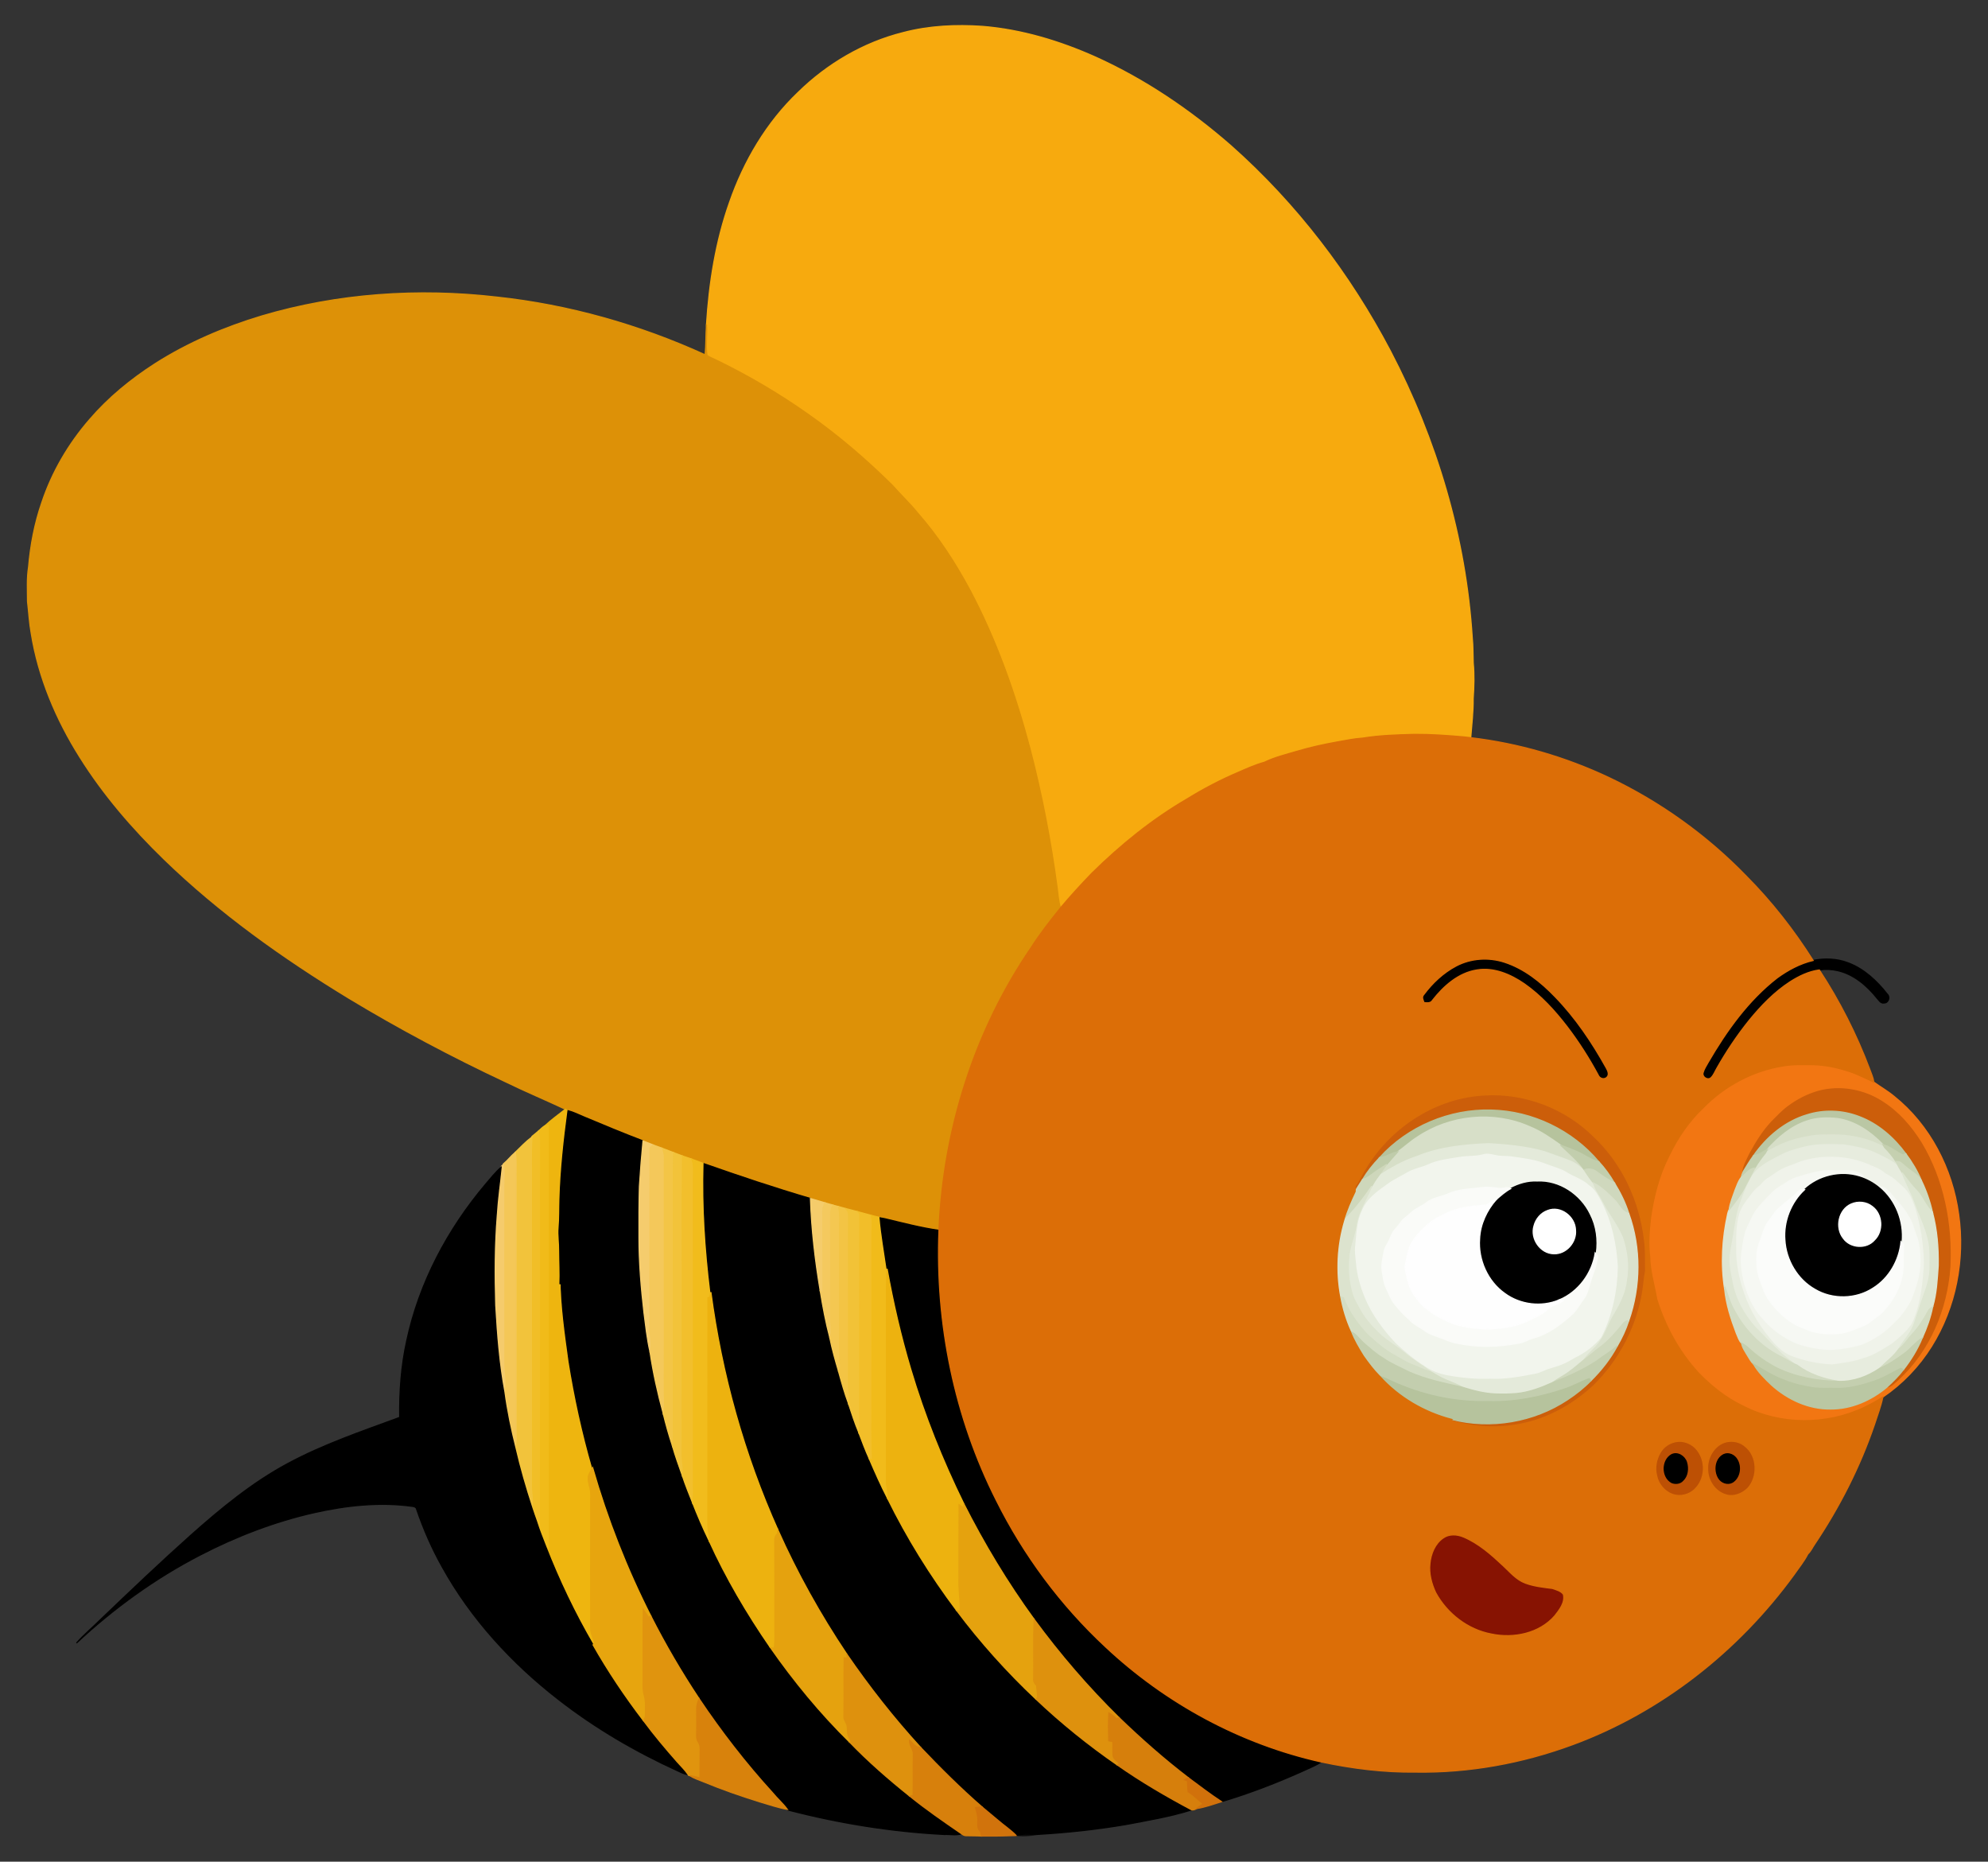
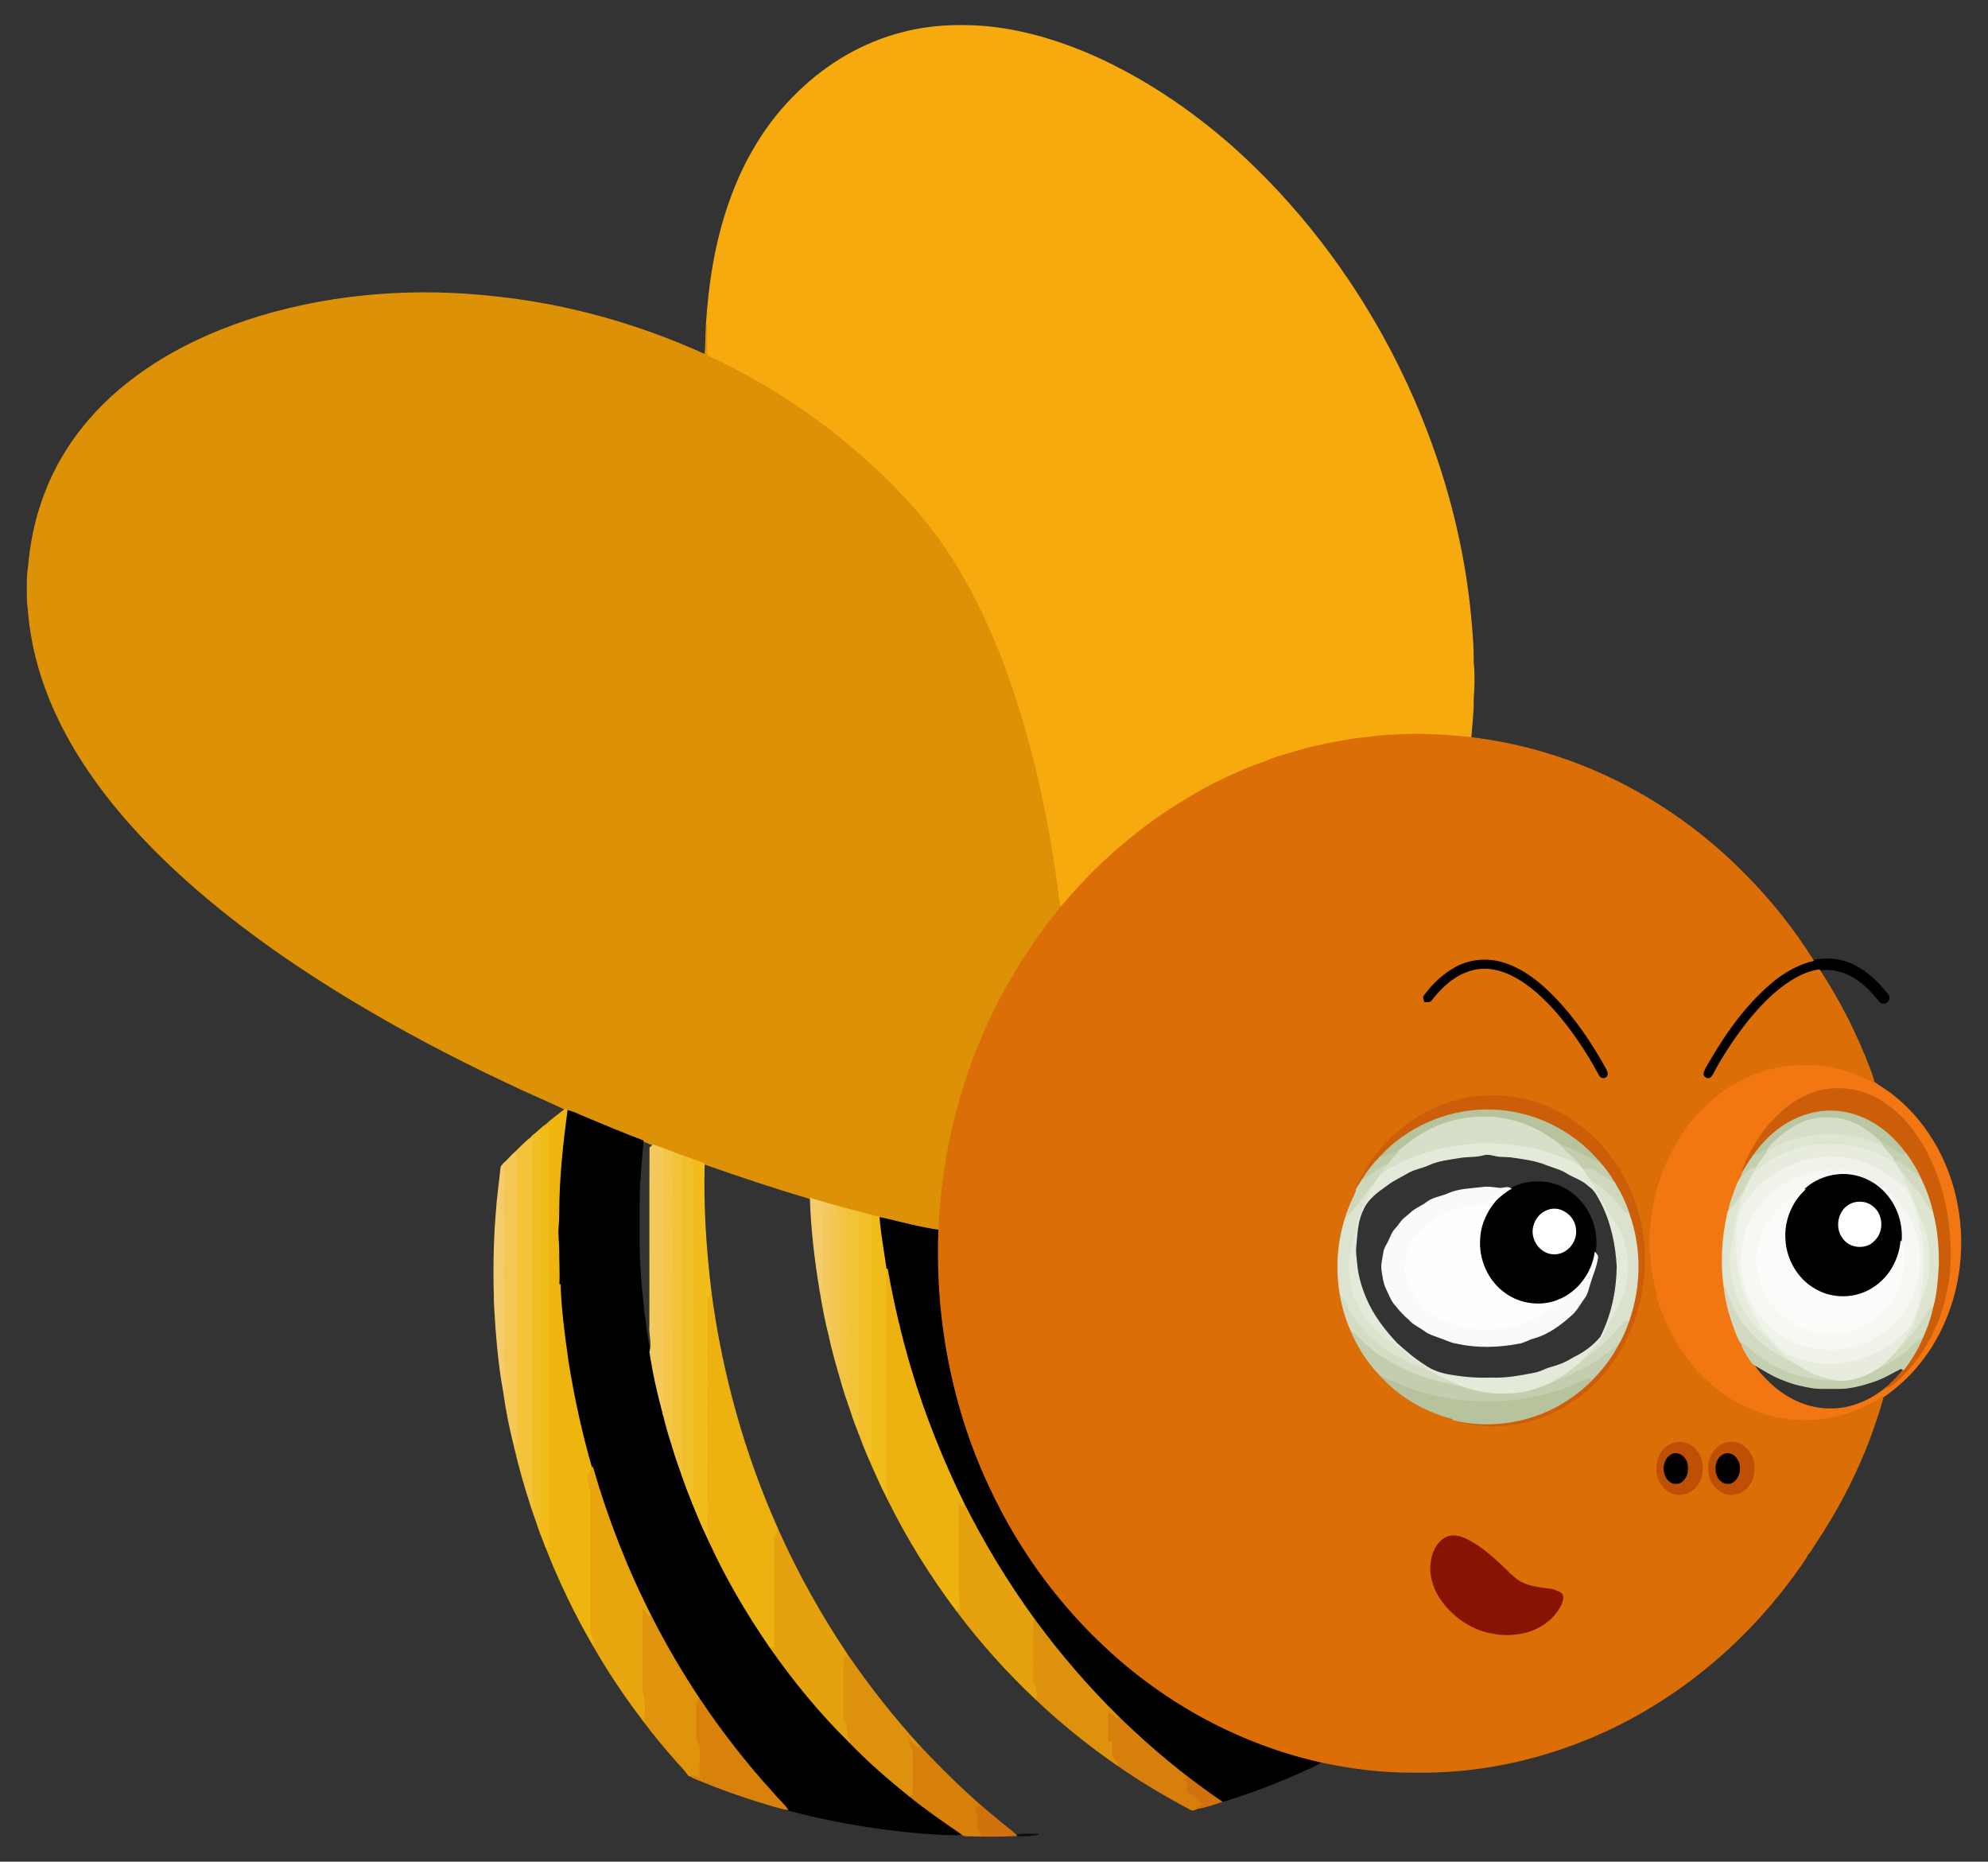
<svg xmlns="http://www.w3.org/2000/svg" version="1.1" id="Layer_1" x="0px" y="0px" viewBox="0 0 1757.296 1645.258" enable-background="new 0 0 1757.296 1645.258" xml:space="preserve">
  <rect x="0" y="0" width="1757.296" height="1645.258" fill="#333333" stroke="none" />
  <g>
    <path fill="#F7AA0E" stroke="#F7AA0E" d="M798.145,28.853c22.858-6.057,46.742-7.172,70.25-5.554   C903.121,26.1,936.92,36.35,968.617,50.537c43.693,19.77,83.756,46.998,119.794,78.518   c57.455,51.013,104.848,113.026,140.59,180.978c40.99,78.32,66.807,164.977,72.391,253.34c0.77,7.438,0.612,14.936,0.868,22.404   c1.016,10.507,0.69,21.102-0.04,31.608c0.138,11.562-1.263,23.045-2.16,34.548c-1.894-0.237-3.778-0.474-5.653-0.671   c-14.699-1.273-29.438-2.387-44.196-2.279c-15.242,0.434-30.563,0.848-45.627,3.325c-7.596,0.464-15.044,2.101-22.522,3.374   c-12.134,2.19-24.199,4.824-36.018,8.376c-9.56,2.831-19.356,5.179-28.363,9.569c-8.02,2.19-15.607,5.633-23.203,8.948   c-15.479,6.59-30.454,14.393-44.759,23.242c-30.937,17.935-58.925,40.625-84.368,65.663c-9.638,9.954-19.02,20.174-27.919,30.809   c-1.805-5.594-2.161-11.463-2.891-17.244c-5.505-41.464-13.427-82.621-23.973-123.099c-12.864-48.626-29.754-96.423-53.41-140.915   c-12.924-23.982-27.869-47.008-45.873-67.528c-7.034-8.701-15.222-16.347-22.601-24.742   c-23.104-22.789-47.807-44.078-74.433-62.704c-25.097-17.777-51.694-33.394-79.297-46.949c-3.325-1.707-6.916-2.9-10.003-5.031   c-1.401-9.037,0.326-18.251-0.434-27.356c2.318-36.6,8.07-73.289,20.372-107.965c12.598-36.344,32.723-70.517,60.681-97.173   C731.209,56.485,763.242,37.583,798.145,28.853z" />
    <path fill="#DD9107" stroke="#DD9107" d="M231.268,279.253c67.242-19.957,138.567-24.732,208.117-16.692   c63.532,6.856,125.782,24.495,183.908,50.984c0.868-8.928,0.533-17.896,1.223-26.824c0.76,9.106-0.967,18.32,0.434,27.356   c3.088,2.131,6.679,3.325,10.003,5.031c27.603,13.555,54.2,29.172,79.297,46.949c26.626,18.626,51.329,39.915,74.433,62.704   c7.379,8.395,15.567,16.041,22.601,24.742c18.004,20.52,32.95,43.545,45.873,67.528c23.657,44.492,40.546,92.289,53.41,140.915   c10.546,40.477,18.468,81.635,23.973,123.099c0.73,5.781,1.085,11.651,2.891,17.244c-9.056,11.325-18.093,22.73-25.877,34.992   c-50.283,73.328-77.985,161.366-81.566,250.055c-16.327-2.358-32.319-6.59-48.35-10.408c-3.857-0.957-7.715-1.914-11.562-2.89   c-3.936-1.016-7.863-2.062-11.769-3.167c-3.66-1.046-7.369-1.865-11.029-2.9c-2.003-0.592-4.015-1.115-6.028-1.648   c-1.697-0.454-3.394-0.908-5.081-1.352c-2.318-0.641-4.627-1.312-6.916-1.983c-4.291-1.292-8.573-2.585-12.874-3.818   c-31.628-9.303-62.901-19.77-93.996-30.71c-3.621-1.381-7.212-2.822-10.862-4.074c-2.762-0.917-5.515-1.795-8.237-2.792   c-2.595-0.967-5.169-1.973-7.754-2.94c-3.334-1.253-6.639-2.545-9.954-3.818c-2.683-0.987-5.386-1.934-8.06-2.94   c-3.068-1.174-6.087-2.417-9.135-3.62c-17.698-6.777-35.209-14.028-52.68-21.368c-4.469-1.934-8.869-4.074-13.594-5.347   c-0.779-0.444-1.569-0.868-2.338-1.292c-17.501-8.237-35.387-15.676-52.779-24.18c-47.373-22.236-93.68-46.781-138.479-73.831   c-58.235-35.446-114.22-75.252-163.28-122.763c-28.057-27.228-53.805-57.051-74.611-90.237   C49.61,635.95,33.943,598.877,27.62,559.87c-1.736-9.372-2.18-18.902-3.305-28.343c-0.01-10.072-0.681-20.244,0.917-30.227   c1.667-19.444,5.317-38.79,11.74-57.248c8.987-26.942,23.627-51.921,42.243-73.338c16.623-19.346,36.57-35.643,57.988-49.395   C166.296,302.801,198.299,289.187,231.268,279.253z" />
    <path stroke="#000000" d="M1287.185,853.676c13.042-6.866,28.787-7.863,42.746-3.295c17.422,5.663,32.111,17.422,44.66,30.464   c18.113,18.635,32.723,40.388,45.311,63.039c1.391,2.447,2.95,6.057,0.326,8.297c-2.526,2.2-6.343,0.848-7.488-2.101   c-8.01-14.906-17.156-29.211-27.406-42.687c-10.921-14.206-23.164-27.672-37.912-37.981c-12.144-8.366-26.932-14.749-41.957-12.223   c-16.307,2.575-29.349,14.186-39.185,26.774c-1.549,2.752-4.785,2.318-7.438,2.121c-0.937-2.18-2.308-4.903-0.385-6.975   C1266.113,868.78,1275.771,859.714,1287.185,853.676z" />
    <path stroke="#000000" d="M1602.735,848.793c10.141-2.091,20.914-1.677,30.651,2.013c14.314,5.298,25.817,16.13,35.061,27.978   c2.595,2.516,0.72,7.685-2.96,7.586c-3.019,0.622-4.568-2.368-6.274-4.222c-8.958-11.138-20.609-21.181-34.884-24.357   c-5.288-1.204-10.783-1.46-16.13-0.612c-9.342,1.223-17.965,5.436-25.837,10.437c-13.93,9.056-25.6,21.141-36.067,33.946   c-10.704,13.289-20.224,27.514-28.629,42.361c-1.726,2.891-2.851,6.284-5.377,8.603c-2.989,2.456-7.961-0.917-6.827-4.597   c0.908-3.206,2.772-6.008,4.37-8.879c16.228-27.928,35.446-54.94,61.165-74.907   C1580.568,857.228,1591.163,851.506,1602.735,848.793z" />
    <path fill="#F27612" stroke="#F27612" d="M1575.921,942.059c8.731-1.618,17.649-1.184,26.498-1.184   c11.039,0.237,21.98,2.604,32.437,6.087c7.468,2.407,14.433,6.107,21.556,9.362c5.84,4.262,12.174,7.813,17.748,12.47   c31.894,25.443,51.753,64.213,57.208,104.345c5.692,40.112-2.447,82.355-24.022,116.785   c-11.039,17.659-25.729,33.019-42.973,44.699c-5.11,3.295-10.428,6.265-15.913,8.869c-33.581,16.219-74.67,16.169-107.896-0.967   c-14.975-7.123-28.057-17.698-39.54-29.546c-16.899-18.537-29.132-41.039-36.59-64.933c-2.121-12.479-5.978-24.703-6.186-37.458   c-1.49-11.592-0.503-23.242,0.829-34.795c2.703-18.872,7.616-37.616,16.357-54.644c7.537-15.557,17.353-30.168,29.981-42.065   C1524.218,959.738,1549.226,946.331,1575.921,942.059 M1607.204,964.512c-9.461,2.713-18.349,7.31-26.242,13.16   c-5.505,3.956-10.082,8.987-14.847,13.762c-7.803,8.316-13.831,18.103-19.257,28.086c-2.545,5.317-5.603,10.605-6.393,16.534   l0.474-0.72c-0.809,1.687-1.332,3.492-1.845,5.288c-2.664,3.206-3.818,7.369-5.416,11.157c-1.973,5.712-4.41,11.345-5.199,17.383   c-0.73,1.046-0.996,2.328-1.312,3.552c-4.844,21.802-6.215,44.542-2.664,66.64c1.351,13.387,5.524,26.37,10.309,38.908   c1.421,2.94,2.2,6.501,4.646,8.77c0.671,4.074,3.226,7.429,5.229,10.941c1.608,2.555,3.038,5.337,5.268,7.458   c4.074,7.133,10.043,12.973,15.972,18.586c14.216,12.854,32.861,21.477,52.266,21.181c18.379,0.158,35.969-7.715,49.869-19.385   c3.956-0.74,6.718-3.867,9.589-6.412c27.84-25.413,43.368-62.585,45.932-99.846c1.855-37.873-5.702-76.9-25.393-109.623   c-8.899-14.324-20.244-27.415-34.657-36.403C1647.06,962.944,1626.165,959.304,1607.204,964.512z" />
    <path fill="#CC5E0A" stroke="#CC5E0A" d="M1607.204,964.512c18.961-5.209,39.856-1.569,56.331,9.017   c14.413,8.987,25.758,22.078,34.657,36.403c19.691,32.723,27.248,71.75,25.393,109.623c-2.565,37.261-18.093,74.433-45.932,99.846   c-2.871,2.545-5.633,5.672-9.589,6.412c5.15-4.824,10.26-9.747,14.512-15.4c6.689-8.573,12.44-17.925,16.603-27.978   c4.005-8.81,7.31-17.965,9.214-27.475c3.502-11.838,4.045-24.229,4.923-36.452c0.276-15.873-1.016-31.894-5.13-47.274   c-2.151-9.628-5.416-19.01-9.717-27.889c-3.552-8.474-8.287-16.426-13.792-23.755c-10.506-14.295-24.476-26.567-41.237-32.841   c-14.541-5.663-31.016-6.333-45.913-1.647c-19.583,5.722-35.989,19.602-47.491,36.166c-3.404,4.449-6.097,9.362-9.096,14.068   l-0.474,0.72c0.789-5.929,3.848-11.217,6.393-16.534c5.426-9.984,11.454-19.77,19.257-28.086   c4.765-4.775,9.343-9.806,14.847-13.762C1588.855,971.823,1597.743,967.225,1607.204,964.512z" />
    <path fill="#CC5E0A" stroke="#CC5E0A" d="M1207.691,1031.596c22.207-36.136,61.885-61.845,104.631-63.927   c35.702-2.22,71.809,11.819,97.044,37.074c25.058,23.736,40.3,56.903,44.265,91.017c1.292,8.997,0.809,18.093,1.026,27.149   c-1.519,7.932-1.805,16.041-3.561,23.943c-5.909,29.172-20.737,56.419-41.908,77.334c-16.939,15.844-37.616,28.037-60.306,33.354   c-22.049,5.307-45.489,4.39-67.113-2.377c0.345-0.197,1.046-0.592,1.401-0.789c34.578,8.869,72.628,2.397,102.382-17.323   c7.448-4.883,14.482-10.438,20.687-16.83c9.224-9.125,17.363-19.425,23.45-30.908c4.055-6.985,7.537-14.334,10.003-22.039   c10.733-30.375,11.019-64.568,0.059-94.913c-2.96-9.55-7.478-18.566-12.716-27.051c-3.946-6.679-8.474-13.032-13.782-18.695   c-23.302-27.672-58.797-44.808-94.993-45.577c-36.876-1.115-73.96,14.532-98.692,41.927c-5.712,5.89-10.871,12.322-15.104,19.356   c-2.279,3.492-4.578,6.975-6.58,10.645c0.01-1.559-0.069-3.117-0.049-4.646C1201.634,1043.06,1204.1,1036.992,1207.691,1031.596z" />
    <path fill="#EEB50F" stroke="#EEB50F" d="M499.771,980.267c0.77,0.424,1.559,0.848,2.338,1.292   c-3.473,26.044-6.333,52.207-7.103,78.488c-0.276,8.297,0.03,16.623-0.74,24.9c-0.562,6.916,0.651,13.802,0.533,20.727   c-0.02,9.737,0.631,19.474,0.178,29.221c0.395-1.568,0.671-3.157,0.977-4.716c0.257,24.436,3.778,48.705,7.093,72.884   c5.061,31.717,11.907,63.167,20.826,94.036c-1.184,2.308-2.812,4.42-3.64,6.906c-0.848,3.798,0.395,7.606,1.302,11.276   c1.125,4.351,0.582,8.889,0.612,13.348c-0.02,36.847,0.039,73.693-0.039,110.54c-0.128,4.489,2.674,8.316,3.305,12.647   c-0.296,0.464-0.878,1.401-1.164,1.865c-16.248-27.889-30.207-57.11-41.927-87.169c0.789,0.424,1.578,0.868,2.378,1.332   c-0.01-124.48,0.02-248.969-0.01-373.459c-1.056,0.168-2.101,0.365-3.137,0.582C487.281,989.659,493.635,985.081,499.771,980.267z" />
    <path stroke="#000000" d="M502.109,981.56c4.725,1.273,9.125,3.413,13.594,5.347c17.471,7.34,34.982,14.591,52.68,21.368   c-1.282,13.377-2.338,26.774-3.196,40.181c-0.395,15.123-0.454,30.247-0.365,45.37c-0.01,22.118,1.884,44.177,4.39,66.137   c1.5,11.611,2.713,23.292,5.337,34.716c2.752,18.359,6.797,36.541,11.68,54.456c2.328,9.619,5.012,19.158,8.119,28.55   c2.545,9.027,5.771,17.827,8.889,26.666c2.604,8.01,5.85,15.804,8.928,23.647c4.469,11.394,9.303,22.66,14.66,33.67   c15.035,33.029,33.532,64.42,54.111,94.282c20.875,29.882,44.157,58.166,70.142,83.746c16.524,17.136,34.538,32.782,53.105,47.659   c14.482,11.72,29.842,22.295,45.203,32.832l0.247,0.474c-4.508,1.559-9.875,0.296-14.719,0.562   c-46.751-2.387-93.237-9.875-138.538-21.674l-0.395-0.533c-3.897-5.337-8.968-9.668-13.131-14.788   c-23.716-25.955-45.262-53.844-64.854-83.016c-15.587-23.479-29.862-47.827-42.598-72.953   c-21.319-41.937-38.514-85.956-51.526-131.158c-8.918-30.868-15.765-62.319-20.826-94.036c-3.315-24.18-6.837-48.448-7.093-72.884   c-0.306,1.559-0.582,3.147-0.977,4.716c0.454-9.747-0.197-19.484-0.178-29.221c0.118-6.925-1.095-13.811-0.533-20.727   c0.77-8.277,0.464-16.603,0.74-24.9C495.775,1033.766,498.636,1007.604,502.109,981.56z" />
    <path fill="#B6C39D" stroke="#B6C39D" d="M1219.569,1022.964c24.732-27.396,61.816-43.042,98.692-41.927   c36.196,0.769,71.691,17.906,94.993,45.577c-7.241-1.44-12.923-6.393-19.652-9.066c-4.637-2.091-9.411-3.808-14.147-5.594   c-8.612-6.107-17.343-12.243-27.189-16.199c-31.825-14.206-70.556-10.359-99.353,9.076c-6.166,3.847-11.453,8.859-17.353,13.062   C1229.868,1018.574,1225.35,1022.796,1219.569,1022.964z" />
    <path fill="#BAC7A4" stroke="#BAC7A4" d="M1597.526,985.101c14.896-4.686,31.371-4.015,45.913,1.647   c16.761,6.274,30.73,18.547,41.237,32.841c-0.612,0.296-1.835,0.878-2.447,1.174c-6.176-2.634-11.207-7.557-17.757-9.283   c-10.881-11.246-24.624-20.776-40.438-23.006c-9.046-0.937-18.438-0.809-27.1,2.289c-13.851,4.607-25.235,14.383-34.824,25.107   c-3.926,1.993-7.596,4.834-12.075,5.396C1561.538,1004.703,1577.944,990.823,1597.526,985.101z" />
    <path fill="#D7DFC8" stroke="#D7DFC8" d="M1252.913,1004.832c28.797-19.435,67.528-23.282,99.353-9.076   c9.846,3.956,18.576,10.092,27.189,16.199c7.241,7.024,15.301,13.456,21.013,21.871c0.227,0.414,0.7,1.233,0.937,1.647   c-4.222-3.492-8.228-7.468-13.446-9.411c-7.626-3.068-15.459-5.564-23.154-8.405c-15.775-4.42-32.19-5.909-48.478-6.945   c-21.585,0.839-43.595,2.999-63.749,11.315c-12.282,3.867-23.391,10.497-34.173,17.383c2.526-3.463,4.854-7.053,7.419-10.477   c3.265-3.66,6.471-7.379,9.737-11.039C1241.46,1013.691,1246.748,1008.679,1252.913,1004.832z" />
    <path fill="#D6DEC7" stroke="#D6DEC7" d="M1596.934,990.764c8.662-3.098,18.053-3.226,27.1-2.289   c15.814,2.23,29.556,11.759,40.438,23.006c0.316,0.592,0.947,1.786,1.253,2.378c-12.47-6.718-26.488-10.201-40.605-10.812   c-9.096,0.01-18.3-0.483-27.238,1.519c-13.229,2.042-25.867,7.024-37.143,14.206c0.444-0.987,0.898-1.944,1.371-2.9   C1571.699,1005.147,1583.084,995.371,1596.934,990.764z" />
    <path fill="#F1BB19" stroke="#F1BB19" d="M481.55,994.966c1.036-0.217,2.082-0.414,3.137-0.582c0.03,124.49,0,248.979,0.01,373.459   c-0.799-0.464-1.588-0.908-2.378-1.332c-2.802-7.251-5.781-14.453-8.06-21.881c0.809,0.898,1.657,1.786,2.506,2.703   c0.128-111.142-0.01-222.274,0.069-333.406c0.138-4.824,0.099-9.668-0.769-14.423C477.86,997.956,479.448,996.101,481.55,994.966z" />
    <path fill="#F1BE27" stroke="#F1BE27" d="M470.283,1004.269c1.953-1.559,3.828-3.206,5.781-4.765   c0.868,4.755,0.908,9.599,0.769,14.423c-0.079,111.132,0.059,222.264-0.069,333.406c-0.848-0.917-1.697-1.805-2.506-2.703   c-1.559-4.183-2.94-8.415-4.351-12.628c1.549-5.672-0.01-11.444-0.148-17.166c0.02-89.774,0-179.557,0.01-269.341   c0.187-13.575-0.474-27.169,0.474-40.724L470.283,1004.269z" />
    <path fill="#DEE5D2" stroke="#DEE5D2" d="M1597.881,1004.565c8.938-2.003,18.142-1.509,27.238-1.519   c14.117,0.612,28.136,4.094,40.605,10.812c3.759,3.887,7.379,7.951,10.201,12.598c0.888,1.677,1.717,3.413,2.654,5.1   c-6.126-5.978-14.137-9.165-21.674-12.874c-8.593-3.808-17.955-5.416-27.159-6.876c-11.493-0.335-23.213-0.927-34.459,1.934   c-7.764,1.815-15.528,4.055-22.513,8.001c-9.549,4.913-20.174,10.122-25.215,20.174c-3.709,6.847-6.511,14.147-9.155,21.447   c-3.532,9.717-4.528,20.076-6.304,30.198c-1.026,6.649-2.881,13.219-2.782,20.007c-0.099,6.146,1.282,12.183,2.506,18.182   c2.555,15.222,10.23,29.369,20.52,40.763c6.837,6.649,13.131,13.831,20.184,20.263c4.804,5.189,10.941,8.819,16.021,13.703   c-4.538-1.835-8.632-4.518-12.904-6.847c-17.974-8.602-32.822-23.272-42.204-40.813c-4.133-6.708-6.008-14.364-8.76-21.654   c-0.049,0.552-0.138,1.638-0.177,2.19c-3.552-22.098-2.18-44.838,2.664-66.64c0.316-1.223,0.582-2.506,1.312-3.552   c4.587-5.988,9.461-11.828,12.992-18.537c3.216-6.146,6.521-12.243,9.727-18.389c2.713-4.804,6.057-9.204,9.54-13.466   C1572.015,1011.589,1584.652,1006.607,1597.881,1004.565z" />
    <path fill="#F2C33B" stroke="#F2C33B" d="M470.244,1004.772c-0.947,13.555-0.286,27.149-0.474,40.724   c-0.01,89.784,0.01,179.567-0.01,269.341c0.138,5.722,1.697,11.493,0.148,17.166c-5.663-17.215-10.684-34.686-14.778-52.335   c1.697-5.238,0.967-10.763,0.996-16.149c0.01-74.65,0.01-149.291,0-223.941c-0.118-7.073,0.552-14.186-0.681-21.191   C460.221,1013.681,464.887,1008.817,470.244,1004.772z" />
-     <path fill="#F5CC6D" stroke="#F5CC6D" d="M568.383,1008.275c3.048,1.203,6.067,2.447,9.135,3.62   c-0.967,0.77-1.924,1.549-2.881,2.348c-0.296,52.503,0.01,105.016-0.148,157.518c-0.671,7.665,2.506,15.41,0.059,22.917   c-2.624-11.424-3.838-23.104-5.337-34.716c-2.506-21.96-4.4-44.019-4.39-66.137c-0.089-15.123-0.03-30.247,0.365-45.37   C566.045,1035.049,567.101,1021.652,568.383,1008.275z" />
    <path fill="#E4EADA" stroke="#E4EADA" d="M1252.578,1022.027c20.155-8.316,42.164-10.477,63.749-11.315   c16.287,1.036,32.703,2.526,48.478,6.945c7.695,2.841,15.528,5.337,23.154,8.405c5.219,1.943,9.224,5.919,13.446,9.411   c2.239,3.433,4.587,6.807,7.202,9.984c1.756,6.008,5.87,10.931,8.602,16.514c5.446,10.783,13.367,20.165,17.955,31.411   c4.094,12.154,5.761,25.235,3.542,37.952c-1.006,10.615-5.85,20.293-11.158,29.359c-5.288,8.188-7.833,17.886-13.732,25.709   c-4.025,5.485-9.629,9.589-13.486,15.222c-6.284,5.248-12.44,10.763-19.573,14.857c-2.91,1.667-5.682,3.552-8.464,5.426   c-10.003,4.528-20.431,8.455-31.431,9.599c-6.186,0.562-12.41,0.631-18.616,0.424c-10.072-0.335-19.898-2.94-29.467-5.919   c-6.975-3.917-14.837-5.939-21.714-10.033c-2.259-1.312-4.508-2.634-6.787-3.847c-7.123-5.515-15.025-9.925-21.94-15.706   c-7.715-6.511-16.712-11.385-23.973-18.448c-5.692-5.544-11.089-11.523-15.133-18.379c-3.334-6.117-7.3-12.055-8.721-18.981   c-2.772-9.994-3.078-20.48-2.21-30.76c1.016-9.244,5.011-17.817,6.363-27.001c1.904-12.509,9.234-23.134,13.949-34.627   c1.736-3.068,3.621-6.047,5.791-8.82C1229.188,1032.523,1240.296,1025.894,1252.578,1022.027 M1311.789,1020.379   c-7.202,2.16-14.768,1.194-22.078,2.614c-9.106,1.539-18.537,2.417-26.981,6.393c-6.077,2.703-12.845,3.67-18.596,7.093   c-5.781,3.453-11.986,6.166-17.392,10.23c-8.701,6.146-18.182,12.706-22.286,22.986c-4.844,9.678-4.903,20.737-6.028,31.273   c-0.691,5.199,0.286,10.398,0.72,15.577c0.839,10.507,3.906,20.717,7.882,30.434c6.353,15.163,16.445,28.422,27.672,40.309   c7.665,6.876,15.449,13.703,24.239,19.139c6.156,4.538,13.476,7.152,20.954,8.553c12.332,2.249,24.86,3.453,37.409,2.96   c13.446,0.671,26.735-1.894,39.866-4.439c2.762-0.582,5.386-1.638,7.961-2.792c4.725-2.21,9.944-2.979,14.739-5.012   c4.37-1.638,8.356-4.074,12.401-6.363c8.662-4.193,16.534-10.23,22.72-17.609c9.747-19.188,14.265-40.793,14.63-62.24   c-1.056-19.592-5.209-39.254-14.147-56.824c-2.94-5.367-5.594-11.197-10.901-14.65c-5.781-5.672-13.801-7.695-20.46-12.006   c-5.288-3.147-11.335-4.518-17.008-6.748c-10.003-4.134-20.855-5.337-31.48-6.886c-4.262-0.562-8.612-0.089-12.834-0.967   C1319.168,1020.675,1315.479,1019.482,1311.789,1020.379z" />
    <path fill="#E7ECDE" stroke="#E7ECDE" d="M1595.287,1013.74c11.246-2.861,22.966-2.269,34.459-1.934   c9.204,1.46,18.567,3.068,27.159,6.876c7.537,3.709,15.548,6.896,21.674,12.874c0.957,1.588,1.914,3.187,2.871,4.804   c3.127,9.036,8.139,17.274,11.325,26.311c3.897,11.157,9.559,21.743,11.947,33.394c1.943,8.326,1.273,16.948,1.312,25.423   c-0.158,11.809-5.613,22.512-8.928,33.601c-1.963,5.594-3.65,11.286-5.781,16.82c-3.108,7.606-9.155,13.427-13.091,20.559   c-4.627,6.521-11.148,11.207-16.712,16.82c-10.615,7.231-23.164,11.887-36.127,11.513c-13.15-2.003-26.064-6.343-36.847-14.324   c-5.08-4.883-11.217-8.514-16.021-13.703c-7.054-6.432-13.348-13.614-20.184-20.263c-10.289-11.394-17.964-25.541-20.52-40.763   c-1.223-5.998-2.604-12.036-2.506-18.182c-0.099-6.787,1.756-13.358,2.782-20.007c1.776-10.122,2.772-20.48,6.304-30.198   c2.644-7.3,5.446-14.6,9.155-21.447c5.041-10.053,15.666-15.261,25.215-20.174   C1579.759,1017.795,1587.523,1015.555,1595.287,1013.74 M1608.723,1023.191c-6.225,0.977-12.539,1.766-18.379,4.232   c-6.689,2.772-13.861,4.637-19.819,8.888c-2.535,1.736-5.061,3.492-7.655,5.12c-3.522,1.993-5.574,5.653-8.8,8.011   c-3.255,2.378-5.347,5.86-7.813,8.967c-3.453,4.341-6.639,9.017-8.366,14.324c-2.792,9.727-2.831,19.938-2.673,29.98   c-0.405,13.496,2.466,26.893,6.837,39.599c5.672,16.722,15.271,31.914,27.07,44.985c4.104,4.213,8.701,8.188,14.226,10.437   c11.444,4.41,23.607,6.925,35.84,7.606c9.372-1.282,18.882-2.368,27.84-5.594c9.145-2.417,16.939-7.932,24.949-12.706   c6.314-5.12,12.736-10.418,17.323-17.195c6.945-14.216,9.106-30.227,10.368-45.824c1.213-11.029-0.296-22.108-1.717-33.039   c-2.16-11.473-4.508-23.124-9.698-33.67c-3.039-6.225-8.839-10.26-13.782-14.828c-3.039-2.723-6.975-4.094-10.102-6.669   c-3.236-2.703-7.251-4.084-11.079-5.663C1639.483,1023.714,1623.797,1021.721,1608.723,1023.191z" />
    <path fill="#C5D0B0" stroke="#C5D0B0" d="M1664.472,1011.481c6.551,1.726,11.582,6.649,17.757,9.283   c0.612-0.296,1.835-0.878,2.447-1.174c5.505,7.33,10.24,15.281,13.792,23.755c-2.407-3.255-5.337-6.097-8.741-8.257   c-3.581-2.269-6.422-5.446-9.855-7.872c-1.144-0.858-2.644-0.641-3.946-0.76c-2.821-4.646-6.442-8.711-10.201-12.598   C1665.419,1013.266,1664.787,1012.073,1664.472,1011.481z" />
    <path fill="#F4C85A" stroke="#F4C85A" d="M577.519,1011.895c2.674,1.006,5.377,1.953,8.06,2.94   c2.585,5.258,1.499,11.217,1.618,16.85c0.01,52.611,0,105.233,0.01,157.844c0.138,17.826-0.316,35.663,0.286,53.479   c-0.02,2.101-0.671,4.114-1.263,6.126c-4.883-17.915-8.928-36.097-11.68-54.456c2.447-7.507-0.73-15.252-0.059-22.917   c0.158-52.503-0.148-105.016,0.148-157.518C575.595,1013.444,576.552,1012.665,577.519,1011.895z" />
    <path fill="#C2CEAD" stroke="#C2CEAD" d="M1379.455,1011.954c4.735,1.786,9.51,3.502,14.147,5.594   c6.728,2.673,12.411,7.626,19.652,9.066c5.307,5.663,9.836,12.016,13.782,18.695c-5.584-2.762-10.792-6.156-15.784-9.865   c-3.088-2.427-7.142-3.019-10.783-1.618C1394.756,1025.411,1386.696,1018.978,1379.455,1011.954z" />
    <path fill="#F3C546" stroke="#F3C546" d="M585.579,1014.835c3.315,1.273,6.62,2.565,9.954,3.818   c-0.76,22.414-0.148,44.857-0.335,67.291c-0.01,58.531,0,117.061-0.01,175.601c0.059,5.377,0.404,10.842-0.839,16.14   c-3.108-9.392-5.791-18.931-8.119-28.55c0.592-2.013,1.243-4.025,1.263-6.126c-0.602-17.817-0.148-35.653-0.286-53.479   c-0.01-52.611,0-105.233-0.01-157.844C587.078,1026.052,588.163,1020.093,585.579,1014.835z" />
    <path fill="#C3CFAF" stroke="#C3CFAF" d="M1550.035,1021.267c4.479-0.562,8.149-3.403,12.075-5.396   c-0.474,0.957-0.927,1.914-1.371,2.9c-3.482,4.262-6.827,8.662-9.54,13.466c-5.298,0.365-8.129,5.554-12.105,8.385   c0.513-1.796,1.036-3.601,1.845-5.288C1543.938,1030.629,1546.631,1025.716,1550.035,1021.267z" />
    <path fill="#BFCCAA" stroke="#BFCCAA" d="M1219.569,1022.964c5.781-0.168,10.299-4.39,15.992-5.071   c-3.266,3.66-6.472,7.379-9.737,11.039c-4.528,3.068-9.244,5.87-13.575,9.224c-2.338,1.835-4.933,3.315-7.784,4.163   C1208.697,1035.286,1213.857,1028.854,1219.569,1022.964z" />
    <path fill="#F4C757" stroke="#F4C757" d="M444.871,1028.696c3.828-3.117,6.807-7.123,10.576-10.309   c1.233,7.004,0.562,14.117,0.681,21.191c0.01,74.65,0.01,149.291,0,223.941c-0.03,5.386,0.7,10.911-0.996,16.149   c-4.134-16.297-7.547-32.812-9.786-49.474c2.269-8.504-0.128-17.235-0.049-25.847c-0.049-51.96,0.02-103.921-0.03-155.881   c0.01-6.373,0.789-12.766-0.316-19.079L444.871,1028.696z" />
    <path fill="#F2C33A" stroke="#F2C33A" d="M595.533,1018.653c2.585,0.967,5.159,1.973,7.754,2.94   c-0.464,47.748-0.059,95.515-0.197,143.273c-0.01,40.783,0.03,81.566-0.03,122.349c0.069,5.712,1.825,11.483,0.178,17.136   c-3.117-8.839-6.343-17.639-8.889-26.666c1.243-5.298,0.898-10.763,0.839-16.14c0.01-58.54,0-117.071,0.01-175.601   C595.385,1063.51,594.773,1041.067,595.533,1018.653z" />
-     <path fill="#F2F5ED" stroke="#F2F5ED" d="M1311.789,1020.379c3.69-0.898,7.379,0.296,11,1.026   c4.222,0.878,8.573,0.405,12.834,0.967c10.625,1.549,21.477,2.752,31.48,6.886c5.672,2.23,11.72,3.601,17.008,6.748   c6.659,4.311,14.679,6.334,20.46,12.006c5.308,3.453,7.961,9.283,10.901,14.65c8.938,17.57,13.091,37.231,14.147,56.824   c-0.365,21.447-4.883,43.052-14.63,62.24c-6.186,7.379-14.058,13.417-22.72,17.609c-4.045,2.289-8.03,4.726-12.401,6.363   c-4.795,2.032-10.013,2.802-14.739,5.012c-2.575,1.154-5.199,2.21-7.961,2.792c-13.131,2.545-26.419,5.11-39.866,4.439   c-12.549,0.493-25.078-0.71-37.409-2.96c-7.478-1.401-14.798-4.015-20.954-8.553c-8.79-5.436-16.574-12.263-24.239-19.139   c-11.227-11.888-21.319-25.146-27.672-40.309c-3.976-9.717-7.044-19.928-7.882-30.434c-0.434-5.179-1.411-10.378-0.72-15.577   c1.125-10.536,1.184-21.595,6.028-31.273c4.104-10.28,13.584-16.84,22.286-22.986c5.406-4.065,11.611-6.777,17.392-10.23   c5.751-3.423,12.519-4.39,18.596-7.093c8.445-3.976,17.876-4.854,26.981-6.393   C1297.021,1021.573,1304.588,1022.54,1311.789,1020.379 M1335.426,1050.439c-3.177-1.983-6.777,0.257-10.181-0.188   c-4.933-0.572-9.885-1.48-14.837-0.75c-10.27,1.302-21.033,1.263-30.592,5.712c-6.284,2.674-13.525,3.354-18.981,7.764   c-4.351,3.364-9.776,5.11-13.732,8.997c-2.328,2.308-5.13,4.064-7.409,6.402c-2.062,2.545-3.828,5.327-6.116,7.695   c-2.96,3.009-4.134,7.162-5.969,10.852c-1.529,3.157-3.759,6.057-4.242,9.628c-0.927,5.761-2.624,11.611-1.45,17.481   c0.868,4.814,1.263,9.816,3.482,14.275c2.101,4.429,3.818,9.115,6.679,13.16c4.064,5.09,8.247,10.112,13.338,14.236   c3.778,4.706,9.54,6.856,14.226,10.467c3.65,2.683,8.06,3.966,12.272,5.505c5.465,1.766,10.585,4.646,16.357,5.436   c17.777,3.838,36.314,3.315,54.131-0.069c4.656-0.7,8.682-3.354,13.17-4.617c13.624-3.69,24.999-12.628,35.219-22   c3.65-4.035,6.274-8.859,9.48-13.229c2.821-3.709,3.66-8.375,5.031-12.716c2.2-7.646,5.702-14.985,6.787-22.927   c0.464-1.805-1.026-3.029-2.003-4.272c1.628-11.473,0.099-23.529-5.258-33.887c-8.238-17.195-26.725-29.744-46.09-28.708   C1350.589,1044.263,1342.579,1046.67,1335.426,1050.439z" />
    <path fill="#F2BF2C" stroke="#F2BF2C" d="M603.287,1021.593c2.723,0.996,5.475,1.874,8.237,2.792   c2.21,5.12,1.381,10.763,1.43,16.179c0,89.113,0.02,178.226-0.01,267.348c-0.128,6.689,0.631,13.466-0.779,20.086   c-3.078-7.843-6.324-15.636-8.928-23.647c1.647-5.653-0.109-11.424-0.178-17.136c0.059-40.783,0.02-81.566,0.03-122.349   C603.228,1117.108,602.823,1069.341,603.287,1021.593z" />
    <path fill="#F0F3EA" stroke="#F0F3EA" d="M1608.723,1023.191c15.074-1.47,30.76,0.523,44.571,6.965   c3.828,1.578,7.843,2.96,11.079,5.663c3.127,2.575,7.063,3.946,10.102,6.669c4.943,4.568,10.743,8.603,13.782,14.828   c5.189,10.546,7.537,22.197,9.698,33.67c1.421,10.931,2.93,22.01,1.717,33.039c-1.263,15.597-3.423,31.608-10.368,45.824   c-4.587,6.777-11.01,12.075-17.323,17.195c-8.011,4.775-15.804,10.29-24.949,12.706c-8.958,3.226-18.468,4.311-27.84,5.594   c-12.233-0.681-24.397-3.196-35.84-7.606c-5.525-2.249-10.122-6.225-14.226-10.437c-11.799-13.071-21.398-28.264-27.07-44.985   c-4.37-12.706-7.241-26.103-6.837-39.599c-0.158-10.043-0.118-20.253,2.673-29.98c1.726-5.308,4.913-9.984,8.366-14.324   c2.466-3.108,4.558-6.59,7.813-8.967c3.226-2.358,5.278-6.018,8.8-8.011c2.594-1.628,5.12-3.384,7.655-5.12   c5.958-4.252,13.131-6.116,19.819-8.888C1596.185,1024.957,1602.498,1024.168,1608.723,1023.191 M1587.799,1040.81   c-5.376,1.647-9.747,5.327-14.571,8.07c-4.518,2.565-7.863,6.6-11.532,10.161c-4.696,5.239-9.984,10.24-12.746,16.84   c-2.17,4.824-5.031,9.382-6.314,14.561c-1.431,5.446-2.2,11.039-2.969,16.613c-1.273,8.642,0.217,17.392,2.052,25.837   c3.127,11.316,7.823,22.641,15.893,31.372c7.912,9.767,18.369,17.353,29.833,22.443c9.816,3.63,20.293,5.544,30.75,5.87   c9.431-0.513,18.882-2.042,27.919-4.844c10.309-4.331,19.859-10.526,27.593-18.655c6.304-5.742,11.335-12.756,15.331-20.253   c4.35-10.931,8.198-22.374,8.178-34.272c-0.069-8.06-0.76-16.307-3.838-23.825c-1.786-4.528-2.792-9.362-5.199-13.624   c-4.715-8.997-11.927-16.278-18.478-23.923c-2.24-2.062-5.455-5.643-8.681-3.581c-5.13-4.301-11.138-7.507-17.511-9.471   c0.878-0.217,2.634-0.631,3.512-0.839c-7.379-6.718-17.846-4.193-26.853-4.706   C1609.009,1034.013,1598.315,1037.614,1587.799,1040.81z" />
    <path fill="#F1BC1C" stroke="#F1BC1C" d="M611.524,1024.385c3.65,1.253,7.241,2.693,10.862,4.074   c-1.046,37.912,1.401,75.834,6.018,113.46c-0.286,1.48-0.612,2.979-0.937,4.479c-0.404,0.089-1.223,0.256-1.638,0.345   c-0.128,64.578,0.01,129.146-0.069,193.724c-0.059,4.716-0.335,9.51,0.799,14.157c0.582,2.299,0.769,4.686,0.266,7.044   c-5.357-11.01-10.191-22.276-14.66-33.67c1.411-6.62,0.651-13.397,0.779-20.086c0.03-89.123,0.01-178.235,0.01-267.348   C612.905,1035.148,613.734,1029.505,611.524,1024.385z" />
    <path fill="#D1DAC0" stroke="#D1DAC0" d="M1675.925,1026.456c1.302,0.118,2.802-0.099,3.946,0.76   c3.433,2.427,6.274,5.604,9.855,7.872c3.403,2.161,6.333,5.002,8.741,8.257c4.301,8.879,7.567,18.261,9.717,27.889   c-6.116-5.159-8.405-13.279-13.88-18.991c-4.824-4.844-8.839-10.378-12.854-15.883c-0.957-1.618-1.914-3.216-2.871-4.804   C1677.642,1029.87,1676.813,1028.133,1675.925,1026.456z" />
-     <path stroke="#000000" d="M622.386,1028.459c31.095,10.941,62.368,21.408,93.996,30.71c0.927,27.495,4.143,54.88,8.711,81.99   c2.249,13.792,4.864,27.534,8.385,41.059c2.062,9.984,4.794,19.809,7.705,29.576c2.634,9.619,5.337,19.247,8.81,28.609   c2.802,8.563,5.594,17.156,9.066,25.482c2.95,7.912,5.949,15.804,9.411,23.519c5.081,11.759,10.26,23.489,16.13,34.884   c17.166,34.883,37.794,68.041,61.125,99.126c21.013,28.007,44.502,54.15,69.984,78.172c22.424,21.24,46.534,40.694,71.957,58.244   c20.983,14.689,43.141,27.633,65.742,39.649c-19.129,6.018-38.978,9.303-58.639,13.032c-25.443,4.291-51.122,7.103-76.86,8.583   c-6.383,0.04-12.953-0.947-19.158,0.947l-0.444,0.118c-5.021-5.179-11.128-9.106-16.534-13.851   c-4.597-3.818-9.175-7.636-13.742-11.473c-19.079-16.603-37.024-34.459-54.436-52.799c-23.686-25.867-45.41-53.509-65.219-82.444   c-23.262-34.716-43.673-71.346-60.711-109.494c-29.872-66.679-49.681-137.768-59.261-210.179   C623.787,1104.293,621.34,1066.371,622.386,1028.459z" />
    <path fill="#CED7BB" stroke="#CED7BB" d="M1212.249,1038.157c4.331-3.354,9.046-6.156,13.575-9.224   c-2.565,3.423-4.893,7.014-7.419,10.477c-2.17,2.772-4.055,5.752-5.791,8.82c-7.448,10.852-15.439,21.358-24.959,30.503   c2.437-8.948,6.274-17.412,10.23-25.768c2.003-3.67,4.301-7.152,6.58-10.645   C1207.316,1041.471,1209.911,1039.991,1212.249,1038.157z" />
    <path fill="#F5CB6C" stroke="#F5CB6C" d="M442.976,1031.567c0.227-1.006,0.888-1.736,1.973-2.18   c1.105,6.314,0.326,12.706,0.316,19.079c0.049,51.96-0.02,103.921,0.03,155.881c-0.079,8.612,2.318,17.343,0.049,25.847   c-4.716-25.127-6.62-50.678-8.129-76.17c-0.829-26.853-0.799-53.766,1.411-80.55   C439.484,1059.436,441.526,1045.526,442.976,1031.567z" />
-     <path stroke="#000000" d="M429.343,1046.394c4.39-5.071,8.524-10.457,13.634-14.828c-1.45,13.959-3.492,27.869-4.351,41.908   c-2.21,26.784-2.239,53.697-1.411,80.55c1.509,25.492,3.413,51.043,8.129,76.17c2.239,16.662,5.653,33.177,9.786,49.474   c4.094,17.649,9.115,35.12,14.778,52.335c1.411,4.212,2.792,8.445,4.351,12.628c2.279,7.428,5.258,14.63,8.06,21.881   c11.72,30.059,25.679,59.28,41.927,87.169c13.269,23.292,28.234,45.627,44.522,66.926c9.342,12.618,19.484,24.634,29.852,36.423   c3.285,3.709,6.925,7.152,9.668,11.306c-3.157-0.434-6.028-1.825-8.869-3.177c-37.409-17.017-73.18-37.863-105.627-63.147   c-41.276-32.022-77.462-71.296-102.845-117.14c-9.204-16.327-16.692-33.601-22.759-51.319c-0.306-1.578-1.914-2.062-3.275-2.279   c-29.073-4.114-58.679-0.868-87.179,5.534c-35.278,7.991-69.303,21.102-101.375,37.764c-39.648,20.559-76.16,46.998-108.755,77.472   c6.777-7.665,14.679-14.176,21.891-21.388c26.242-25.078,52.513-50.116,79.593-74.276c26.399-23.43,53.894-46.12,85.107-62.891   c31.539-17.008,65.584-28.53,99.116-40.882c-0.276-22.71,1.243-45.508,6.215-67.715   C370.408,1133.702,395.673,1086.22,429.343,1046.394z" />
    <path fill="#D0D9BE" stroke="#D0D9BE" d="M1539.094,1040.623c3.976-2.831,6.807-8.021,12.105-8.385   c-3.206,6.146-6.511,12.243-9.727,18.389c-3.532,6.708-8.405,12.549-12.992,18.537c0.789-6.037,3.226-11.671,5.199-17.383   C1535.276,1047.992,1536.431,1043.829,1539.094,1040.623z" />
    <path fill="#CFD8BD" stroke="#CFD8BD" d="M1400.468,1033.826c3.64-1.401,7.695-0.809,10.783,1.618   c4.992,3.709,10.201,7.103,15.784,9.865c5.239,8.484,9.757,17.501,12.716,27.051c-5.712-1.095-8.119-6.639-11.424-10.674   c-6.018-6.047-12.016-12.312-19.721-16.228c-2.614-3.177-4.962-6.551-7.202-9.984   C1401.168,1035.059,1400.695,1034.24,1400.468,1033.826z" />
    <path fill="#F6F8F3" stroke="#F6F8F3" d="M1587.799,1040.81c10.516-3.196,21.21-6.797,32.368-6.225   c9.007,0.513,19.474-2.012,26.853,4.706c-0.878,0.207-2.634,0.621-3.512,0.839c-16.652-5.14-35.663-0.691-48.349,11.227   c-4.499-1.43-6.797,3.413-9.737,5.771c-4.923,3.917-9.915,7.784-14.522,12.075c-2.614,3.029-4.666,6.491-7.192,9.589   c-3.177,3.907-4.686,8.78-6.245,13.486c-1.657,5.051-3.966,10.003-4.301,15.4c-0.306,4.212-0.257,8.454,0.099,12.667   c0.562,6.886,3.502,13.229,5.83,19.652c2.466,7.063,7.448,12.835,12.361,18.339c6.58,6.57,14.078,12.578,23.085,15.39   c9.096,4.597,19.504,5.525,29.536,4.834c4.883-0.355,9.678-1.529,14.186-3.443c5.189-2.279,10.941-3.62,15.331-7.419   c4.084-3.492,9.047-6.008,12.302-10.418c10.349-11.266,16.929-26.301,16.455-41.74c-0.237-4.972,0.257-9.915,0.375-14.857   c0.197-1.568-1.48-2.279-2.318-3.265c1.697-17.827-5.475-36.383-19.385-47.817c3.226-2.062,6.442,1.519,8.681,3.581   c6.551,7.646,13.762,14.926,18.478,23.923c2.407,4.262,3.413,9.096,5.199,13.624c3.078,7.517,3.769,15.765,3.838,23.825   c0.02,11.898-3.828,23.341-8.178,34.272c-3.995,7.498-9.027,14.512-15.331,20.253c-7.734,8.129-17.284,14.324-27.593,18.655   c-9.037,2.802-18.487,4.331-27.919,4.844c-10.457-0.326-20.934-2.24-30.75-5.87c-11.463-5.09-21.921-12.677-29.833-22.443   c-8.07-8.731-12.766-20.056-15.893-31.372c-1.835-8.445-3.325-17.195-2.052-25.837c0.77-5.574,1.539-11.167,2.969-16.613   c1.282-5.179,4.143-9.737,6.314-14.561c2.762-6.6,8.05-11.601,12.746-16.84c3.67-3.561,7.014-7.596,11.532-10.161   C1578.052,1046.138,1582.423,1042.458,1587.799,1040.81z" />
    <path fill="#DDE5D1" stroke="#DDE5D1" d="M1681.45,1036.361c4.015,5.505,8.03,11.039,12.854,15.883   c5.475,5.712,7.764,13.831,13.88,18.991c4.114,15.38,5.406,31.401,5.13,47.274c-0.878,12.223-1.421,24.614-4.923,36.452   c-1.509,0.888-3.078,1.835-3.818,3.492c-3.867,7.073-8.099,14.058-13.624,19.967c-4.42,4.538-7.606,10.191-12.716,14.048   c3.936-7.133,9.984-12.953,13.091-20.559c2.131-5.534,3.818-11.227,5.781-16.82c3.315-11.089,8.77-21.792,8.928-33.601   c-0.04-8.474,0.631-17.097-1.312-25.423c-2.387-11.651-8.05-22.236-11.947-33.394   C1689.589,1053.635,1684.577,1045.398,1681.45,1036.361z" />
    <path stroke="#000000" d="M1595.159,1051.356c12.687-11.917,31.697-16.366,48.349-11.227c6.373,1.963,12.381,5.169,17.511,9.471   c13.91,11.434,21.082,29.99,19.385,47.817c-1.638,16.376-10.586,32.161-24.683,40.921c-15.133,9.915-35.89,10.339-51.428,1.065   c-15.498-8.75-25.511-25.896-26.528-43.545C1576.474,1079.403,1583.054,1062.583,1595.159,1051.356 M1636.514,1063.964   c-11.394,4.883-14.699,21.003-7.063,30.464c6.195,8.622,20.322,9.589,27.386,1.539c8.366-7.932,7.32-23.203-2.062-29.902   C1649.684,1062.07,1642.374,1061.438,1636.514,1063.964z" />
    <path stroke="#000000" d="M1335.426,1050.439c7.152-3.769,15.163-6.176,23.312-5.751c19.365-1.036,37.853,11.513,46.09,28.708   c5.357,10.359,6.886,22.414,5.258,33.887c-2.782,18.014-14.926,34.4-31.835,41.493c-15.636,6.59-34.41,4.311-48.073-5.712   c-15.193-10.724-23.627-29.783-22.286-48.221c0.572-12.953,6.344-25.216,14.837-34.854   C1326.735,1056.516,1330.711,1052.935,1335.426,1050.439 M1368.011,1069.775c-5.969,2.101-10.467,7.438-12.016,13.515   c-3.473,11.276,5.485,24.564,17.501,24.703c11.01,0.444,20.283-10.309,19.168-21.082   C1392.3,1075.112,1379.406,1065.217,1368.011,1069.775z" />
    <path fill="#DAE1CC" stroke="#DAE1CC" d="M1408.607,1045.457c7.705,3.917,13.703,10.181,19.721,16.228   c3.305,4.035,5.712,9.579,11.424,10.674c10.96,30.345,10.674,64.538-0.059,94.913c-2.644-0.237-4.459,1.677-5.909,3.611   c-5.998,7.409-12.371,14.689-20.145,20.293c-4.538,3.354-8.642,7.261-13.308,10.447c3.857-5.633,9.461-9.737,13.486-15.222   c5.9-7.823,8.445-17.521,13.732-25.709c5.308-9.066,10.151-18.744,11.158-29.359c2.22-12.716,0.552-25.798-3.542-37.952   c-4.587-11.246-12.509-20.628-17.955-31.411C1414.477,1056.388,1410.363,1051.465,1408.607,1045.457z" />
    <path fill="#DCE3CE" stroke="#DCE3CE" d="M1187.655,1078.732c9.52-9.145,17.511-19.651,24.959-30.503   c-4.716,11.493-12.045,22.118-13.949,34.627c-1.352,9.185-5.347,17.757-6.363,27.001c-0.868,10.28-0.562,20.766,2.21,30.76   c1.421,6.925,5.386,12.864,8.721,18.981c4.045,6.856,9.441,12.835,15.133,18.379c7.261,7.063,16.258,11.937,23.973,18.448   c6.916,5.781,14.818,10.191,21.94,15.706c-5.623-1.115-10.536-4.134-15.873-6.028c-5.307-1.894-9.925-5.16-14.857-7.774   c-9.411-4.943-17.471-12.026-25.186-19.227c-8.731-9.5-16.406-20.145-20.924-32.328c-1.115-0.276-2.21-0.543-3.295-0.789   C1179.96,1123.728,1181.154,1100.436,1187.655,1078.732z" />
    <path fill="#FAFBF8" stroke="#FAFBF8" d="M1279.816,1055.214c9.559-4.449,20.322-4.41,30.592-5.712   c4.952-0.73,9.905,0.177,14.837,0.75c3.403,0.444,7.004-1.795,10.181,0.188c-4.716,2.496-8.691,6.077-12.697,9.55   c-4.341-0.158-6.077,5.199-10.339,5.14c-10.23,0.612-20.579,1.855-30.217,5.495c-4.489,1.963-8.898,4.143-13.2,6.482   c-7.34,5.002-13.999,11.019-19.148,18.29c-5.475,6.925-5.86,16.041-7.961,24.259c1.746,9.116,3.295,18.971,9.421,26.37   c2.614,3.255,4.794,7.004,8.336,9.411c3.66,2.604,7.004,5.722,11.069,7.744c6.097,2.891,11.947,6.541,18.626,8.001   c8.454,2.299,17.264,2.92,25.995,3.354c11.444-0.71,23.243-1.726,33.798-6.56c6.334-3.423,13.466-5.643,18.704-10.812   c3.848-3.857,9.708-4.212,13.831-7.695c-0.848-0.168-2.545-0.513-3.394-0.691c16.909-7.093,29.053-23.479,31.835-41.493   c0.977,1.243,2.466,2.466,2.003,4.272c-1.085,7.942-4.587,15.281-6.787,22.927c-1.371,4.341-2.21,9.007-5.031,12.716   c-3.206,4.37-5.83,9.195-9.48,13.229c-10.22,9.372-21.595,18.31-35.219,22c-4.489,1.263-8.514,3.916-13.17,4.617   c-17.817,3.384-36.353,3.907-54.131,0.069c-5.771-0.789-10.891-3.67-16.357-5.436c-4.212-1.539-8.622-2.821-12.272-5.505   c-4.686-3.611-10.447-5.761-14.226-10.467c-5.09-4.124-9.273-9.145-13.338-14.236c-2.861-4.045-4.578-8.731-6.679-13.16   c-2.22-4.459-2.614-9.461-3.482-14.275c-1.174-5.87,0.523-11.72,1.45-17.481c0.483-3.571,2.713-6.472,4.242-9.628   c1.835-3.69,3.009-7.843,5.969-10.852c2.289-2.368,4.055-5.15,6.116-7.695c2.279-2.338,5.081-4.094,7.409-6.402   c3.956-3.887,9.382-5.633,13.732-8.997C1266.291,1058.568,1273.532,1057.887,1279.816,1055.214z" />
    <path fill="#FBFCFA" stroke="#FBFCFA" d="M1585.422,1057.127c2.94-2.358,5.238-7.202,9.737-5.771   c-12.105,11.227-18.685,28.047-17.392,44.502c1.016,17.649,11.029,34.795,26.528,43.545c15.538,9.273,36.294,8.849,51.428-1.065   c14.097-8.76,23.045-24.545,24.683-40.921c0.839,0.986,2.516,1.697,2.318,3.265c-0.118,4.943-0.612,9.885-0.375,14.857   c0.474,15.439-6.107,30.474-16.455,41.74c-3.255,4.41-8.218,6.925-12.302,10.418c-4.39,3.798-10.141,5.14-15.331,7.419   c-4.508,1.914-9.303,3.088-14.186,3.443c-10.033,0.691-20.441-0.237-29.536-4.834c-9.007-2.812-16.505-8.819-23.085-15.39   c-4.913-5.505-9.895-11.276-12.361-18.339c-2.328-6.422-5.268-12.766-5.83-19.652c-0.355-4.212-0.405-8.454-0.099-12.667   c0.335-5.396,2.644-10.349,4.301-15.4c1.559-4.706,3.068-9.579,6.245-13.486c2.525-3.098,4.578-6.56,7.192-9.589   C1575.507,1064.911,1580.499,1061.044,1585.422,1057.127z" />
    <path fill="#F5CC6B" stroke="#F5CC6B" d="M716.382,1059.169c4.301,1.233,8.583,2.526,12.874,3.818   c-1.075,2.22-2.062,4.568-1.973,7.113c0.128,24.318,0.04,48.636,0.069,72.954c-0.769-0.641-1.519-1.273-2.259-1.894   C720.525,1114.05,717.309,1086.664,716.382,1059.169z" />
    <path fill="#FEFEFE" stroke="#FEFEFE" d="M1312.391,1065.128c4.262,0.059,5.998-5.298,10.339-5.14   c-8.494,9.638-14.265,21.901-14.837,34.854c-1.342,18.438,7.093,37.498,22.286,48.221c13.663,10.023,32.437,12.302,48.073,5.712   c0.848,0.178,2.545,0.523,3.394,0.691c-4.124,3.482-9.984,3.838-13.831,7.695c-5.238,5.169-12.371,7.389-18.704,10.812   c-10.556,4.834-22.355,5.85-33.798,6.56c-8.731-0.434-17.54-1.056-25.995-3.354c-6.679-1.46-12.529-5.11-18.626-8.001   c-4.064-2.022-7.409-5.14-11.069-7.744c-3.542-2.407-5.722-6.156-8.336-9.411c-6.126-7.399-7.675-17.254-9.421-26.37   c2.101-8.218,2.486-17.333,7.961-24.259c5.15-7.271,11.809-13.288,19.148-18.29c4.301-2.338,8.711-4.518,13.2-6.482   C1291.812,1066.983,1302.161,1065.74,1312.391,1065.128z" />
    <path fill="#F4C95E" stroke="#F4C95E" d="M729.256,1062.987c2.289,0.671,4.597,1.342,6.916,1.983   c-1.046,2.575-1.973,5.268-1.943,8.099c0.089,28.294,0.069,56.587,0.02,84.891c-0.227,6.126,0.434,12.223,0.72,18.339   c0.197,2.091-0.493,4.094-1.49,5.919c-3.522-13.525-6.136-27.268-8.385-41.059c0.74,0.621,1.49,1.253,2.259,1.894   c-0.03-24.318,0.059-48.636-0.069-72.954C727.194,1067.555,728.181,1065.207,729.256,1062.987z" />
    <path fill="#FFFFFF" stroke="#FFFFFF" d="M1636.514,1063.964c5.86-2.526,13.17-1.894,18.261,2.101   c9.382,6.698,10.428,21.97,2.062,29.902c-7.064,8.05-21.191,7.083-27.386-1.539   C1621.815,1084.967,1625.119,1068.847,1636.514,1063.964z" />
    <path fill="#F4C751" stroke="#F4C751" d="M736.172,1064.97c1.687,0.444,3.384,0.898,5.081,1.352   c1.598,7.093,0.809,14.393,0.937,21.595c0.079,37.172-0.099,74.344,0.089,111.517c-0.306,4.065,2.585,9.234-1.095,12.361   c-2.91-9.766-5.643-19.592-7.705-29.576c0.996-1.825,1.687-3.828,1.49-5.919c-0.286-6.116-0.947-12.213-0.72-18.339   c0.049-28.303,0.069-56.597-0.02-84.891C734.199,1070.238,735.126,1067.545,736.172,1064.97z" />
    <path fill="#F3C444" stroke="#F3C444" d="M741.252,1066.322c2.013,0.533,4.025,1.056,6.028,1.648   c1.795,1.519,3.009,3.64,2.821,6.077c-0.069,50.007,0.02,100.024-0.039,150.031c-0.039,5.446,1.993,11.019-0.069,16.327   c-3.473-9.362-6.176-18.991-8.81-28.609c3.68-3.127,0.789-8.297,1.095-12.361c-0.187-37.172-0.01-74.344-0.089-111.517   C742.061,1080.715,742.85,1073.415,741.252,1066.322z" />
    <path fill="#F2C237" stroke="#F2C237" d="M747.28,1067.969c3.66,1.036,7.369,1.855,11.029,2.9c0.572,0.701,1.519,1.292,1.697,2.279   c-0.138,58.175-0.01,116.39-0.069,174.585c-0.059,6.047,0.612,12.203-0.878,18.152c-3.473-8.326-6.264-16.919-9.066-25.482   c2.062-5.307,0.03-10.881,0.069-16.327c0.059-50.007-0.03-100.024,0.039-150.031   C750.289,1071.609,749.075,1069.489,747.28,1067.969z" />
    <path fill="#FFFFFF" stroke="#FFFFFF" d="M1368.011,1069.775c11.394-4.558,24.288,5.337,24.653,17.136   c1.115,10.773-8.159,21.526-19.168,21.082c-12.016-0.138-20.974-13.427-17.501-24.703   C1357.544,1077.213,1362.043,1071.876,1368.011,1069.775z" />
    <path fill="#F2BE29" stroke="#F2BE29" d="M758.309,1070.87c3.907,1.105,7.833,2.151,11.769,3.167c1.45,4.498,0.75,9.244,0.7,13.88   c0.02,51.625,0,103.26,0.01,154.894c0.059,15.735-0.286,31.47,0.464,47.195c-0.691-0.148-2.091-0.454-2.782-0.602   c-3.463-7.715-6.462-15.607-9.411-23.519c1.49-5.949,0.819-12.105,0.878-18.152c0.059-58.195-0.069-116.41,0.069-174.585   C759.828,1072.162,758.881,1071.57,758.309,1070.87z" />
    <path fill="#F1BB1A" stroke="#F1BB1A" d="M770.078,1074.036c3.847,0.977,7.705,1.933,11.562,2.89   c-0.917-0.177-2.752-0.523-3.67-0.7c1.332,15.084,4.015,30.02,6.166,45.005c-1.016,22.749-0.335,45.528-0.533,68.297   c-0.03,40.132,0.049,80.264-0.039,120.396c-0.099,4.834,2.299,9.53,1.036,14.364c-5.87-11.394-11.049-23.124-16.13-34.884   c0.691,0.148,2.091,0.454,2.782,0.602c-0.75-15.725-0.404-31.46-0.464-47.195c-0.01-51.635,0.01-103.27-0.01-154.894   C770.828,1083.28,771.529,1078.535,770.078,1074.036z" />
    <path stroke="#000000" d="M777.971,1076.227c0.917,0.177,2.752,0.523,3.67,0.7c16.031,3.818,32.023,8.05,48.35,10.408   c-3.275,82.108,13.604,165.233,50.747,238.68c24.14,48.399,56.893,92.526,96.492,129.393   c53.114,49.839,119.419,85.818,190.606,101.681c-4.183,2.989-9.066,4.706-13.653,6.955c-24.16,10.96-48.971,20.609-74.414,28.165   c-10.092-6.649-19.701-13.979-29.398-21.191c-21.437-16.435-41.73-34.331-61.165-53.085   c-27.356-26.873-52.444-56.035-75.124-86.952c-23.578-32.358-44.265-66.748-62.319-102.47   c-18.645-38.09-34.499-77.59-46.623-118.255c-8.741-29.231-15.597-59.004-21.003-89.024   C781.986,1106.246,779.303,1091.31,777.971,1076.227z" />
    <path fill="#EDB20F" stroke="#EDB20F" d="M783.604,1189.529c0.197-22.769-0.483-45.548,0.533-68.297   c5.406,30.02,12.263,59.793,21.003,89.024c12.124,40.665,27.978,80.165,46.623,118.255c0.197,1.401,0.355,2.831,0.533,4.272   c-1.529-0.996-3.039-2.003-4.538-2.989c-0.158,23.617,0.039,47.235-0.099,70.852c0.138,7.794,1.529,15.538,1.016,23.361   c-0.996-0.217-1.973-0.414-2.95-0.592c-23.331-31.085-43.96-64.243-61.125-99.126c1.263-4.834-1.135-9.53-1.036-14.364   C783.653,1269.793,783.574,1229.661,783.604,1189.529z" />
    <path fill="#D2DBC2" stroke="#D2DBC2" d="M1524.681,1137.164c2.752,7.29,4.627,14.946,8.76,21.654   c9.382,17.54,24.229,32.21,42.204,40.813c4.272,2.328,8.366,5.012,12.904,6.847c10.783,7.981,23.696,12.322,36.847,14.324   c-19.119-0.227-38.514-3.788-55.729-12.361c-8.938-4.824-17.392-10.655-24.722-17.698c-1.647-1.509-3.611-2.585-5.485-3.709   c-2.447-2.269-3.226-5.83-4.646-8.77c-4.785-12.539-8.958-25.521-10.309-38.908   C1524.543,1138.802,1524.632,1137.717,1524.681,1137.164z" />
    <path fill="#EDB20F" stroke="#EDB20F" d="M627.466,1146.398c0.326-1.5,0.651-2.999,0.937-4.479   c9.579,72.411,29.389,143.5,59.261,210.179c-0.128,1.056-0.286,2.151-0.454,3.236c-1.539,1.559-2.595,3.522-2.358,5.781   c0.148,24.683,0.039,49.375,0.069,74.058c-0.138,7.192,0.543,14.433-0.612,21.585c-1.134-0.286-2.259-0.552-3.374-0.809   c-20.579-29.862-39.076-61.253-54.111-94.282c0.503-2.358,0.316-4.745-0.266-7.044c-1.135-4.646-0.858-9.441-0.799-14.157   c0.079-64.578-0.059-129.146,0.069-193.724C626.243,1146.655,627.062,1146.487,627.466,1146.398z" />
    <path fill="#D4DDC4" stroke="#D4DDC4" d="M1184.143,1145.984c1.085,0.247,2.18,0.513,3.295,0.789   c4.518,12.184,12.193,22.828,20.924,32.328c7.715,7.202,15.775,14.285,25.186,19.227c4.933,2.614,9.55,5.88,14.857,7.774   c5.337,1.894,10.25,4.913,15.873,6.028c2.279,1.213,4.528,2.535,6.787,3.847c6.876,4.094,14.739,6.116,21.714,10.033   c-16.08-3.62-32.407-6.926-47.541-13.654c-7.527-3.995-15.567-7.044-22.522-12.026c-6.551-3.788-12.055-8.997-17.757-13.87   c-3.69-3.344-6.452-7.892-11.306-9.707C1189.174,1166.957,1186.037,1156.589,1184.143,1145.984z" />
    <path fill="#D2DBC1" stroke="#D2DBC1" d="M1704.574,1158.453c0.74-1.657,2.308-2.604,3.818-3.492   c-1.904,9.51-5.209,18.665-9.214,27.475c-6.047,3.769-10.289,9.688-16.041,13.841c-6.817,4.933-13.792,9.816-21.615,13.012   c5.564-5.613,12.085-10.299,16.712-16.82c5.11-3.857,8.297-9.51,12.716-14.048   C1696.475,1172.511,1700.707,1165.527,1704.574,1158.453z" />
    <path fill="#CFD8BD" stroke="#CFD8BD" d="M1433.783,1170.884c1.45-1.934,3.265-3.847,5.909-3.611   c-2.466,7.705-5.949,15.054-10.003,22.039c-5.594,5.13-12.272,8.819-18.261,13.437c-12.174,7.991-25.581,13.969-39.135,19.158   c2.782-1.874,5.554-3.759,8.464-5.426c7.133-4.094,13.289-9.609,19.573-14.857c4.666-3.186,8.77-7.093,13.308-10.447   C1421.412,1185.573,1427.785,1178.292,1433.783,1170.884z" />
    <path fill="#C3CEAE" stroke="#C3CEAE" d="M1193.653,1176.753c4.854,1.815,7.616,6.363,11.306,9.707   c5.702,4.873,11.207,10.082,17.757,13.87c6.955,4.982,14.995,8.03,22.522,12.026c15.133,6.728,31.46,10.033,47.541,13.654   c9.569,2.979,19.395,5.584,29.467,5.919c6.205,0.207,12.43,0.138,18.616-0.424c11-1.144,21.427-5.071,31.431-9.599   c13.555-5.189,26.962-11.167,39.135-19.158c5.988-4.617,12.667-8.307,18.261-13.437c-6.087,11.483-14.226,21.782-23.45,30.908   c-0.355-0.464-1.075-1.381-1.431-1.835c-7.438,2.614-14.255,6.728-21.782,9.115c-21.743,7.359-44.67,11.888-67.695,11.128   c-29.389,0.76-58.787-5.752-85.433-18.063c-3.384-1.697-6.876-3.127-10.408-4.42c-5.396-5.406-9.993-11.542-14.383-17.767   C1200.815,1191.443,1196.573,1184.399,1193.653,1176.753z" />
    <path fill="#C4CFAF" stroke="#C4CFAF" d="M1683.137,1196.277c5.752-4.153,9.994-10.072,16.041-13.841   c-4.163,10.053-9.914,19.405-16.603,27.978c-0.582-0.296-1.746-0.878-2.328-1.174c-7.922,3.946-15.469,8.75-23.943,11.483   c-10.684,3.561-21.812,6.649-33.187,6.235c-6.491-0.197-13.012,0.335-19.484-0.385c-9.046-1.352-18.044-3.354-26.528-6.856   c-9.727-3.403-18.31-9.155-27.149-14.285c-2.23-2.121-3.66-4.903-5.268-7.458c-2.003-3.512-4.558-6.866-5.229-10.941   c1.874,1.125,3.838,2.2,5.485,3.709c7.33,7.044,15.784,12.874,24.722,17.698c17.215,8.573,36.61,12.134,55.729,12.361   c12.963,0.375,25.512-4.281,36.127-11.513C1669.345,1206.093,1676.32,1201.209,1683.137,1196.277z" />
-     <path fill="#BAC7A3" stroke="#BAC7A3" d="M1549.956,1205.432c8.839,5.13,17.422,10.881,27.149,14.285   c8.484,3.502,17.481,5.505,26.528,6.856c6.472,0.72,12.993,0.187,19.484,0.385c11.375,0.414,22.503-2.673,33.187-6.235   c8.474-2.733,16.021-7.537,23.943-11.483c0.582,0.296,1.746,0.878,2.328,1.174c-4.252,5.653-9.362,10.575-14.512,15.4   c-13.9,11.671-31.49,19.543-49.869,19.385c-19.405,0.296-38.05-8.326-52.266-21.181   C1559.999,1218.405,1554.03,1212.564,1549.956,1205.432z" />
    <path fill="#B6C39D" stroke="#B6C39D" d="M1219.49,1216.145c3.532,1.292,7.024,2.723,10.408,4.42   c26.646,12.312,56.044,18.823,85.433,18.063c23.026,0.76,45.952-3.769,67.695-11.128c7.527-2.387,14.344-6.501,21.782-9.115   c0.355,0.454,1.075,1.371,1.431,1.835c-6.205,6.393-13.239,11.947-20.687,16.83c-29.754,19.721-67.804,26.192-102.382,17.323   C1258.902,1248.04,1236.281,1234.85,1219.49,1216.145z" />
    <path fill="#BD5004" stroke="#BD5004" d="M1483.454,1273.778c7.507-0.513,14.896,3.69,18.556,10.22   c5.969,9.776,4.775,23.42-3.374,31.628c-5.031,5.426-13.387,7.557-20.352,4.962c-7.192-2.575-12.559-9.264-13.959-16.722   c-1.717-6.847-0.316-14.245,3.255-20.263C1470.807,1277.981,1477.012,1274.232,1483.454,1273.778 M1477.516,1285.646   c-8.622,4.952-8.622,19.75,0.207,24.535c3.187,1.342,7.359,0.937,9.747-1.776c4.37-4.025,4.972-10.743,3.315-16.159   C1489.117,1286.958,1482.862,1282.834,1477.516,1285.646z" />
    <path fill="#BD5004" stroke="#BD5004" d="M1528.864,1273.768c4.854-0.385,9.944,1.036,13.654,4.272   c11.237,8.691,11.749,27.228,2.318,37.409c-4.903,4.607-12.065,7.646-18.793,5.722c-10.023-2.654-16.771-12.963-16.564-23.114   C1508.927,1286.83,1517.016,1274.557,1528.864,1273.768 M1523.784,1285.459c-7.448,3.65-8.642,14.236-4.538,20.786   c2.417,4.035,7.932,6.067,12.174,3.62c6.422-4.035,7.853-13.486,4.084-19.809   C1533.343,1286.011,1528.164,1283.426,1523.784,1285.459z" />
    <path stroke="#000000" d="M1477.516,1285.646c5.347-2.812,11.602,1.312,13.269,6.6c1.657,5.416,1.056,12.134-3.315,16.159   c-2.387,2.713-6.56,3.117-9.747,1.776C1468.893,1305.396,1468.893,1290.598,1477.516,1285.646z" />
    <path stroke="#000000" d="M1523.784,1285.459c4.38-2.032,9.559,0.552,11.72,4.597c3.768,6.324,2.338,15.775-4.084,19.809   c-4.242,2.447-9.757,0.414-12.174-3.62C1515.142,1299.694,1516.335,1289.109,1523.784,1285.459z" />
    <path fill="#E7A50E" stroke="#E7A50E" d="M520.231,1304.005c0.829-2.486,2.456-4.597,3.64-6.906   c13.012,45.203,30.207,89.221,51.526,131.158c-0.523,0.256-1.588,0.779-2.121,1.036c-1.549-2.309-3.098-4.617-4.637-6.906   c-0.286,21.023,0.01,42.065-0.138,63.098c-0.089,4.035-0.316,8.168,0.829,12.115c1.815,5.998,1.194,12.341,1.135,18.527   c0.089,1.667-0.888,3.078-1.697,4.479c-16.288-21.299-31.253-43.634-44.522-66.926c0.286-0.464,0.868-1.401,1.164-1.865   c-0.631-4.331-3.433-8.159-3.305-12.647c0.079-36.847,0.02-73.693,0.039-110.54c-0.03-4.459,0.513-8.997-0.612-13.348   C520.626,1311.611,519.383,1307.803,520.231,1304.005z" />
    <path fill="#E5A20E" stroke="#E5A20E" d="M851.763,1328.51c18.053,35.722,38.741,70.112,62.319,102.47   c-0.671,17.521-0.069,35.071-0.365,52.601c-0.296,2.318,0.769,4.321,2.555,5.771c0.474,3.571,0.701,7.182,0.917,10.792   c-0.365,0.365-1.115,1.085-1.48,1.44c-25.482-24.022-48.971-50.165-69.984-78.172c0.977,0.178,1.953,0.375,2.95,0.592   c0.513-7.823-0.878-15.567-1.016-23.361c0.138-23.617-0.059-47.235,0.099-70.852c1.5,0.986,3.009,1.993,4.538,2.989   C852.118,1331.342,851.96,1329.911,851.763,1328.51z" />
    <path fill="#E5A20E" stroke="#E5A20E" d="M687.21,1355.334c0.168-1.085,0.326-2.18,0.454-3.236   c17.037,38.149,37.448,74.778,60.711,109.494c0.247,1.203,0.464,2.456,0.7,3.719c-0.967-0.099-1.914-0.178-2.861-0.227   c-0.365,17.008,0.059,34.025-0.227,51.043c-0.414,3.038,1.529,5.485,2.673,8.119c0.651,2.989,0.089,6.146,0.957,9.125   c0.799,2.269,2.101,4.321,3.226,6.472c-0.434-0.039-1.322-0.109-1.766-0.148c-25.985-25.58-49.267-53.864-70.142-83.746   c1.115,0.256,2.239,0.523,3.374,0.809c1.154-7.152,0.474-14.393,0.612-21.585c-0.03-24.683,0.079-49.376-0.069-74.058   C684.616,1358.856,685.671,1356.893,687.21,1355.334z" />
    <path fill="#871302" stroke="#871302" d="M1275.811,1359.113c5.189-3.65,12.174-3.226,17.797-0.839   c13.407,5.623,24.446,15.419,34.933,25.245c6.186,5.682,11.759,12.637,19.918,15.587c7.646,2.822,15.834,3.66,23.884,4.686   c3.374,1.243,7.379,2.141,9.628,5.199c1.746,7.271-3.512,13.683-7.685,19.05c-13.584,15.567-36.284,20.165-55.916,16.041   c-20.934-3.877-39.224-18.073-49.336-36.64c-3.68-7.971-6.028-16.761-5.061-25.581   C1264.791,1373.2,1268.392,1364.144,1275.811,1359.113z" />
    <path fill="#DC6E07" stroke="#DC6E07" d="M1648.461,1243.492c-33.581,16.219-74.67,16.169-107.896-0.967   c-14.975-7.123-28.057-17.698-39.54-29.546c-16.899-18.537-29.132-41.039-36.59-64.933c-2.121-12.479-5.978-24.703-6.186-37.458   c-1.49-11.592-0.503-23.242,0.829-34.795c2.703-18.872,7.616-37.616,16.357-54.644c7.537-15.557,17.353-30.168,29.981-42.065   c18.803-19.346,43.811-32.753,70.507-37.024c8.731-1.618,17.649-1.184,26.498-1.184c11.039,0.237,21.98,2.604,32.437,6.087   c7.468,2.407,14.433,6.107,21.556,9.362c-0.533-3.936-2.289-7.547-3.591-11.246c-11.592-30.819-26.567-60.365-44.62-87.899   c-9.342,1.223-17.965,5.436-25.837,10.437c-13.93,9.056-25.6,21.141-36.067,33.946c-10.704,13.289-20.224,27.514-28.629,42.361   c-1.726,2.891-2.851,6.284-5.377,8.603c-2.989,2.456-7.961-0.917-6.827-4.597c0.908-3.206,2.772-6.008,4.37-8.879   c16.228-27.928,35.446-54.94,61.165-74.907c9.569-6.916,20.165-12.637,31.736-15.35c-16.958-26.804-36.64-51.97-59.014-74.483   c-34.864-36.028-76.268-65.712-121.55-87.209c-38.484-18.132-79.859-30.198-122.112-35.169c-1.894-0.237-3.778-0.474-5.653-0.671   c-14.699-1.273-29.438-2.387-44.196-2.279c-15.242,0.434-30.563,0.848-45.627,3.324c-7.596,0.464-15.044,2.101-22.522,3.374   c-12.134,2.19-24.199,4.824-36.018,8.376c-9.56,2.831-19.356,5.179-28.363,9.569c-8.02,2.19-15.607,5.633-23.203,8.948   c-15.479,6.59-30.454,14.393-44.759,23.242c-30.937,17.935-58.925,40.625-84.368,65.663c-9.638,9.954-19.02,20.174-27.919,30.809   c-9.056,11.325-18.093,22.73-25.877,34.992c-50.283,73.328-77.985,161.366-81.566,250.055   c-3.275,82.108,13.604,165.233,50.747,238.68c24.14,48.399,56.893,92.526,96.492,129.393   c53.114,49.839,119.419,85.818,190.606,101.681c27.376,5.83,55.344,9.313,83.371,8.987c47.353,0.77,94.756-7.902,139.14-24.328   c78.261-28.885,146.391-82.691,195.361-149.952c4.193-6.107,9.027-11.848,12.351-18.487c2.614-2.328,3.986-5.692,5.959-8.524   c22.029-32.861,40.161-68.396,52.927-105.864c2.624-8.05,5.682-16.001,7.429-24.298   C1659.263,1237.918,1653.946,1240.887,1648.461,1243.492z M1258.458,879.109c7.655-10.329,17.314-19.395,28.728-25.433   c13.042-6.866,28.787-7.863,42.746-3.295c17.422,5.663,32.111,17.422,44.66,30.464c18.113,18.635,32.723,40.388,45.311,63.039   c1.391,2.447,2.95,6.057,0.326,8.297c-2.526,2.2-6.343,0.848-7.488-2.101c-8.01-14.906-17.156-29.211-27.406-42.687   c-10.921-14.206-23.164-27.672-37.912-37.981c-12.144-8.366-26.932-14.749-41.957-12.223   c-16.307,2.575-29.349,14.186-39.185,26.774c-1.549,2.752-4.785,2.318-7.438,2.121   C1257.905,883.904,1256.534,881.181,1258.458,879.109z M1374.286,1428.041c-13.584,15.567-36.284,20.165-55.916,16.041   c-20.934-3.877-39.224-18.073-49.336-36.64c-3.68-7.971-6.028-16.761-5.061-25.581c0.819-8.661,4.42-17.718,11.838-22.749   c5.189-3.65,12.174-3.226,17.797-0.839c13.407,5.623,24.446,15.419,34.933,25.245c6.186,5.682,11.759,12.637,19.918,15.587   c7.646,2.822,15.834,3.66,23.884,4.686c3.374,1.243,7.379,2.141,9.628,5.199   C1383.717,1416.262,1378.458,1422.674,1374.286,1428.041z M1451.096,1146.852c-5.909,29.172-20.737,56.419-41.908,77.334   c-16.939,15.844-37.616,28.037-60.306,33.354c-22.049,5.307-45.489,4.39-67.113-2.377c0.345-0.197,1.046-0.592,1.401-0.789   c-24.269-6.333-46.89-19.523-63.68-38.228c-5.396-5.406-9.993-11.542-14.383-17.767c-4.291-6.935-8.533-13.979-11.454-21.625   c-4.479-9.796-7.616-20.165-9.51-30.77c-4.183-22.256-2.989-45.548,3.512-67.251c2.437-8.948,6.274-17.412,10.23-25.768   c0.01-1.559-0.069-3.117-0.049-4.646c3.798-5.258,6.264-11.325,9.855-16.722c22.207-36.136,61.885-61.845,104.631-63.927   c35.702-2.22,71.809,11.819,97.044,37.074c25.058,23.736,40.3,56.903,44.265,91.017c1.292,8.997,0.809,18.093,1.026,27.149   C1453.138,1130.841,1452.852,1138.95,1451.096,1146.852z M1498.637,1315.626c-5.031,5.426-13.387,7.557-20.352,4.962   c-7.192-2.575-12.559-9.264-13.959-16.722c-1.717-6.847-0.316-14.245,3.255-20.263c3.226-5.623,9.431-9.372,15.873-9.826   c7.507-0.513,14.896,3.69,18.556,10.22C1507.979,1293.775,1506.786,1307.419,1498.637,1315.626z M1544.836,1315.449   c-4.903,4.607-12.065,7.646-18.793,5.722c-10.023-2.654-16.771-12.963-16.564-23.114c-0.552-11.227,7.537-23.499,19.385-24.288   c4.854-0.385,9.944,1.036,13.654,4.272C1553.754,1286.731,1554.267,1305.268,1544.836,1315.449z" />
    <path fill="#E0940E" stroke="#E0940E" d="M568.64,1422.388c1.539,2.289,3.088,4.597,4.637,6.906   c0.533-0.256,1.598-0.779,2.121-1.036c12.736,25.127,27.011,49.474,42.598,72.953c-1.184,2.812-2.22,5.771-2.17,8.879   c-0.049,6.59,0.227,13.18,0,19.78c0.049,3.196-0.572,6.748,1.371,9.569c1.953,2.664,1.795,6.028,1.697,9.185   c-0.187,7.498,0.039,15.005-0.168,22.503c-2.93-0.73-5.88-1.361-8.839-1.904c-0.286-0.069-0.868-0.188-1.164-0.247l-0.434-0.641   c-2.742-4.153-6.383-7.596-9.668-11.306c-10.368-11.789-20.51-23.805-29.852-36.423c0.809-1.401,1.786-2.812,1.697-4.479   c0.059-6.186,0.681-12.529-1.135-18.527c-1.144-3.946-0.917-8.08-0.829-12.115C568.65,1464.454,568.354,1443.411,568.64,1422.388z" />
    <path fill="#DE910D" stroke="#DE910D" d="M914.082,1430.981c22.68,30.918,47.768,60.079,75.124,86.952   c-0.562,0.276-1.697,0.839-2.269,1.125c-1.973-2.131-4.252-3.936-6.777-5.317c-0.493,8.208-0.345,16.445-0.099,24.673   c1.204,0.217,2.417,0.464,3.65,0.72c0.059,3.818-0.099,7.656,0.158,11.483c-0.118,3.749,3.581,5.692,5.939,7.981   c-0.533,0.316-1.608,0.927-2.141,1.233c-25.423-17.55-49.533-37.005-71.957-58.244c0.365-0.355,1.115-1.075,1.48-1.44   c-0.217-3.611-0.444-7.221-0.917-10.792c-1.786-1.45-2.851-3.453-2.555-5.771C914.013,1466.052,913.411,1448.502,914.082,1430.981z   " />
    <path fill="#DE910D" stroke="#DE910D" d="M748.375,1461.593c19.809,28.935,41.533,56.577,65.219,82.444   c-4.36,0.592-6.748-3.581-9.51-6.146c-0.72,4.716,3.699,8.021,3.246,12.647c-0.257,12.095,0.079,24.19-0.207,36.284   c-0.74,0.138-2.21,0.405-2.94,0.533c-18.566-14.877-36.58-30.523-53.105-47.659c0.444,0.04,1.332,0.109,1.766,0.148   c-1.125-2.151-2.427-4.203-3.226-6.472c-0.868-2.979-0.306-6.136-0.957-9.125c-1.144-2.634-3.088-5.081-2.673-8.119   c0.286-17.018-0.138-34.035,0.227-51.043c0.947,0.049,1.894,0.128,2.861,0.227C748.839,1464.049,748.622,1462.796,748.375,1461.593   z" />
    <path fill="#D8820C" stroke="#D8820C" d="M617.996,1501.212c19.592,29.172,41.138,57.061,64.854,83.016   c4.163,5.12,9.234,9.451,13.131,14.788c-8.267-1.421-16.219-4.242-24.259-6.57c-16.731-5.209-33.305-10.931-49.484-17.639   c-4.153-1.776-8.632-2.96-12.351-5.584c2.96,0.543,5.909,1.174,8.839,1.904c0.207-7.498-0.02-15.005,0.168-22.503   c0.099-3.157,0.257-6.521-1.697-9.185c-1.943-2.821-1.322-6.373-1.371-9.569c0.227-6.6-0.049-13.19,0-19.78   C615.776,1506.983,616.812,1504.023,617.996,1501.212z" />
    <path fill="#D67F0C" stroke="#D67F0C" d="M980.159,1513.74c2.526,1.381,4.804,3.186,6.777,5.317   c0.572-0.286,1.707-0.848,2.269-1.125c19.435,18.754,39.727,36.649,61.165,53.085c-1.105,0.621-2.18,1.273-3.265,1.934   c0.631,0.197,1.894,0.602,2.526,0.809c0.109,3.206,0.286,6.432,0.612,9.648c4.913,3.009,8.899,7.221,13.377,10.802   c-2.101,1.184-4.084,2.565-5.959,4.104c-1.204,0.858-2.782,1.381-4.252,1.164c-22.601-12.016-44.759-24.959-65.742-39.649   c0.533-0.306,1.608-0.917,2.141-1.233c-2.358-2.289-6.057-4.232-5.939-7.981c-0.257-3.828-0.099-7.665-0.158-11.483   c-1.233-0.256-2.447-0.503-3.65-0.72C979.814,1530.186,979.666,1521.948,980.159,1513.74z" />
    <path fill="#D7800C" stroke="#D7800C" d="M804.084,1537.891c2.762,2.565,5.15,6.738,9.51,6.146   c17.412,18.339,35.357,36.196,54.436,52.799c-1.904,0.197-3.818,0.385-5.712,0.592c1.026,3.699,2.16,7.438,2.091,11.335   c0.079,3.404-0.868,7.547,2.407,9.846c0.266,1.312,0.523,2.624,0.799,3.986c-4.627-0.276-9.263-0.168-13.88-0.306   c-1.707-0.03-3.078-1.154-4.351-2.101c-15.36-10.536-30.72-21.112-45.203-32.832c0.73-0.128,2.2-0.395,2.94-0.533   c0.286-12.095-0.049-24.19,0.207-36.284C807.784,1545.911,803.364,1542.606,804.084,1537.891z" />
    <path fill="#D1710B" stroke="#D1710B" d="M1050.37,1571.018c9.698,7.212,19.306,14.541,29.398,21.191   c-7.281,2.308-14.531,4.952-22.108,6.106c1.874-1.539,3.857-2.92,5.959-4.104c-4.479-3.581-8.464-7.793-13.377-10.802   c-0.326-3.216-0.503-6.442-0.612-9.648c-0.631-0.207-1.894-0.612-2.526-0.809C1048.19,1572.291,1049.265,1571.64,1050.37,1571.018z   " />
    <path fill="#D1730C" stroke="#D1730C" d="M862.319,1597.427c1.894-0.207,3.808-0.395,5.712-0.592   c4.568,3.838,9.145,7.655,13.742,11.473c5.406,4.745,11.513,8.672,16.534,13.851c-10.22,0.404-20.461,0.542-30.691,0.434   c-0.276-1.361-0.533-2.673-0.799-3.986c-3.275-2.299-2.328-6.442-2.407-9.846C864.479,1604.866,863.345,1601.127,862.319,1597.427z   " />
    <path opacity="0.61" stroke="#000000" enable-background="new    " d="M898.751,1622.041c6.205-1.894,12.776-0.908,19.158-0.947   C911.586,1622.12,905.134,1622.88,898.751,1622.041z" />
  </g>
</svg>